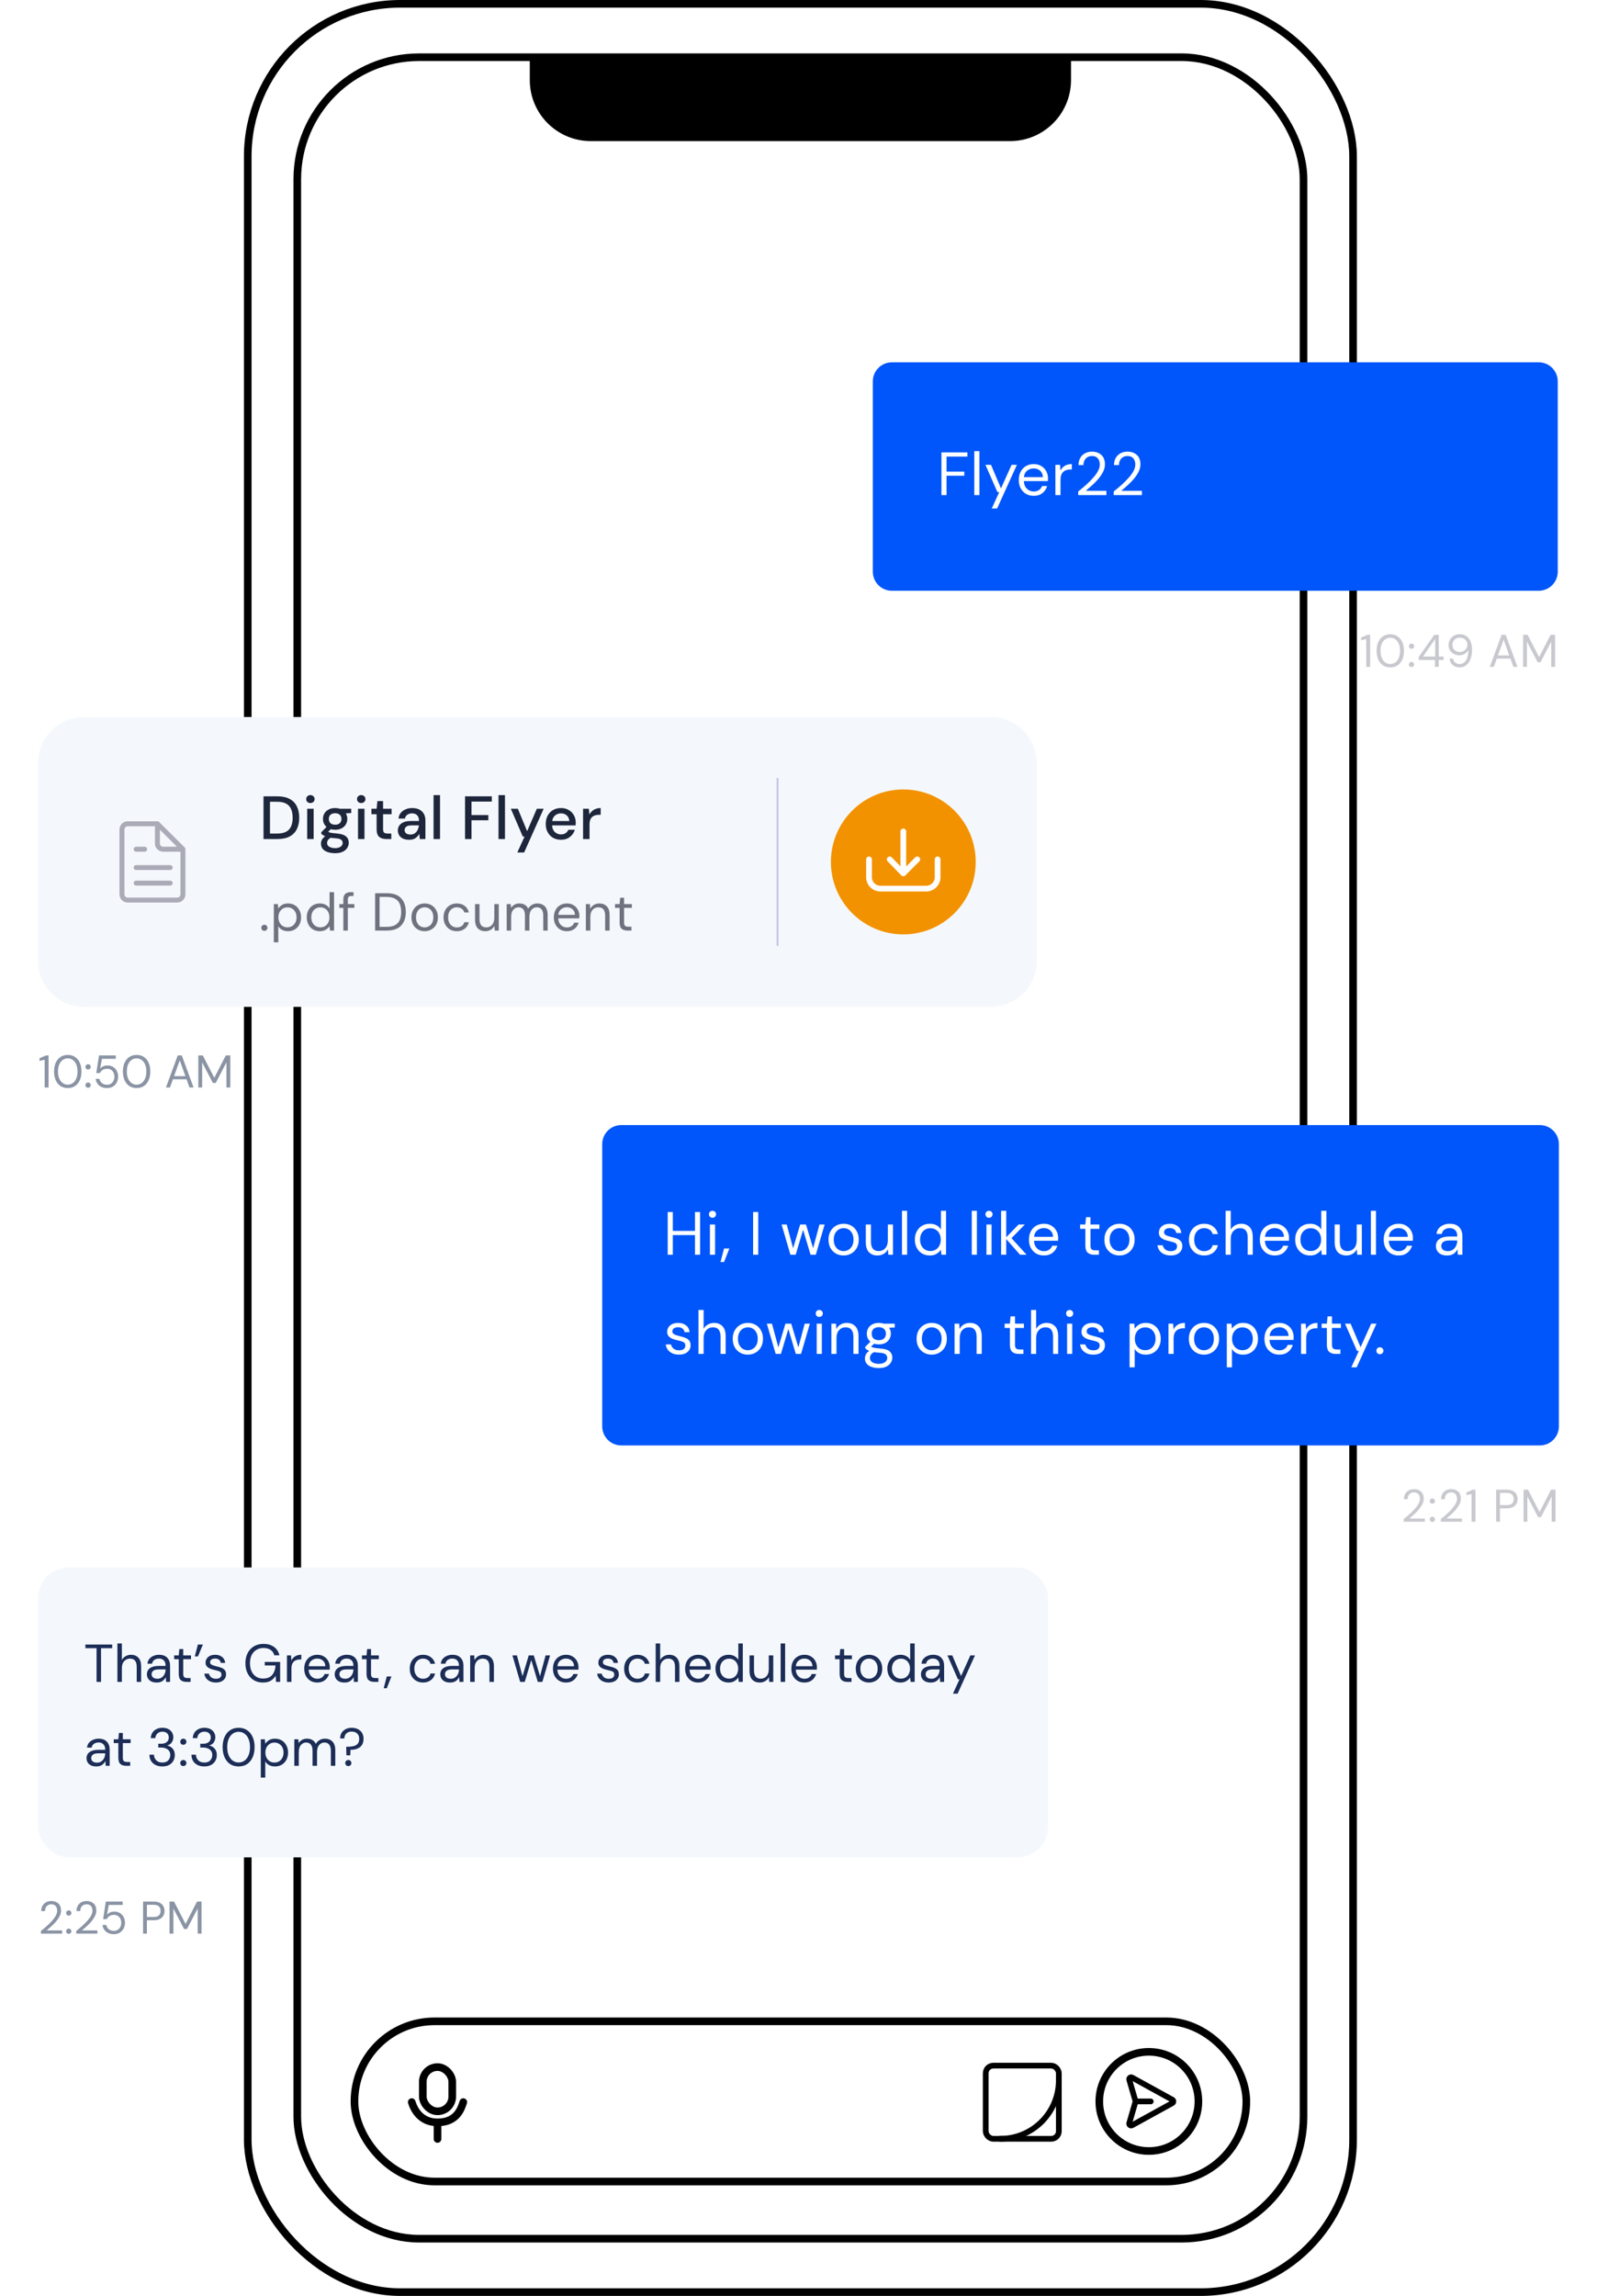
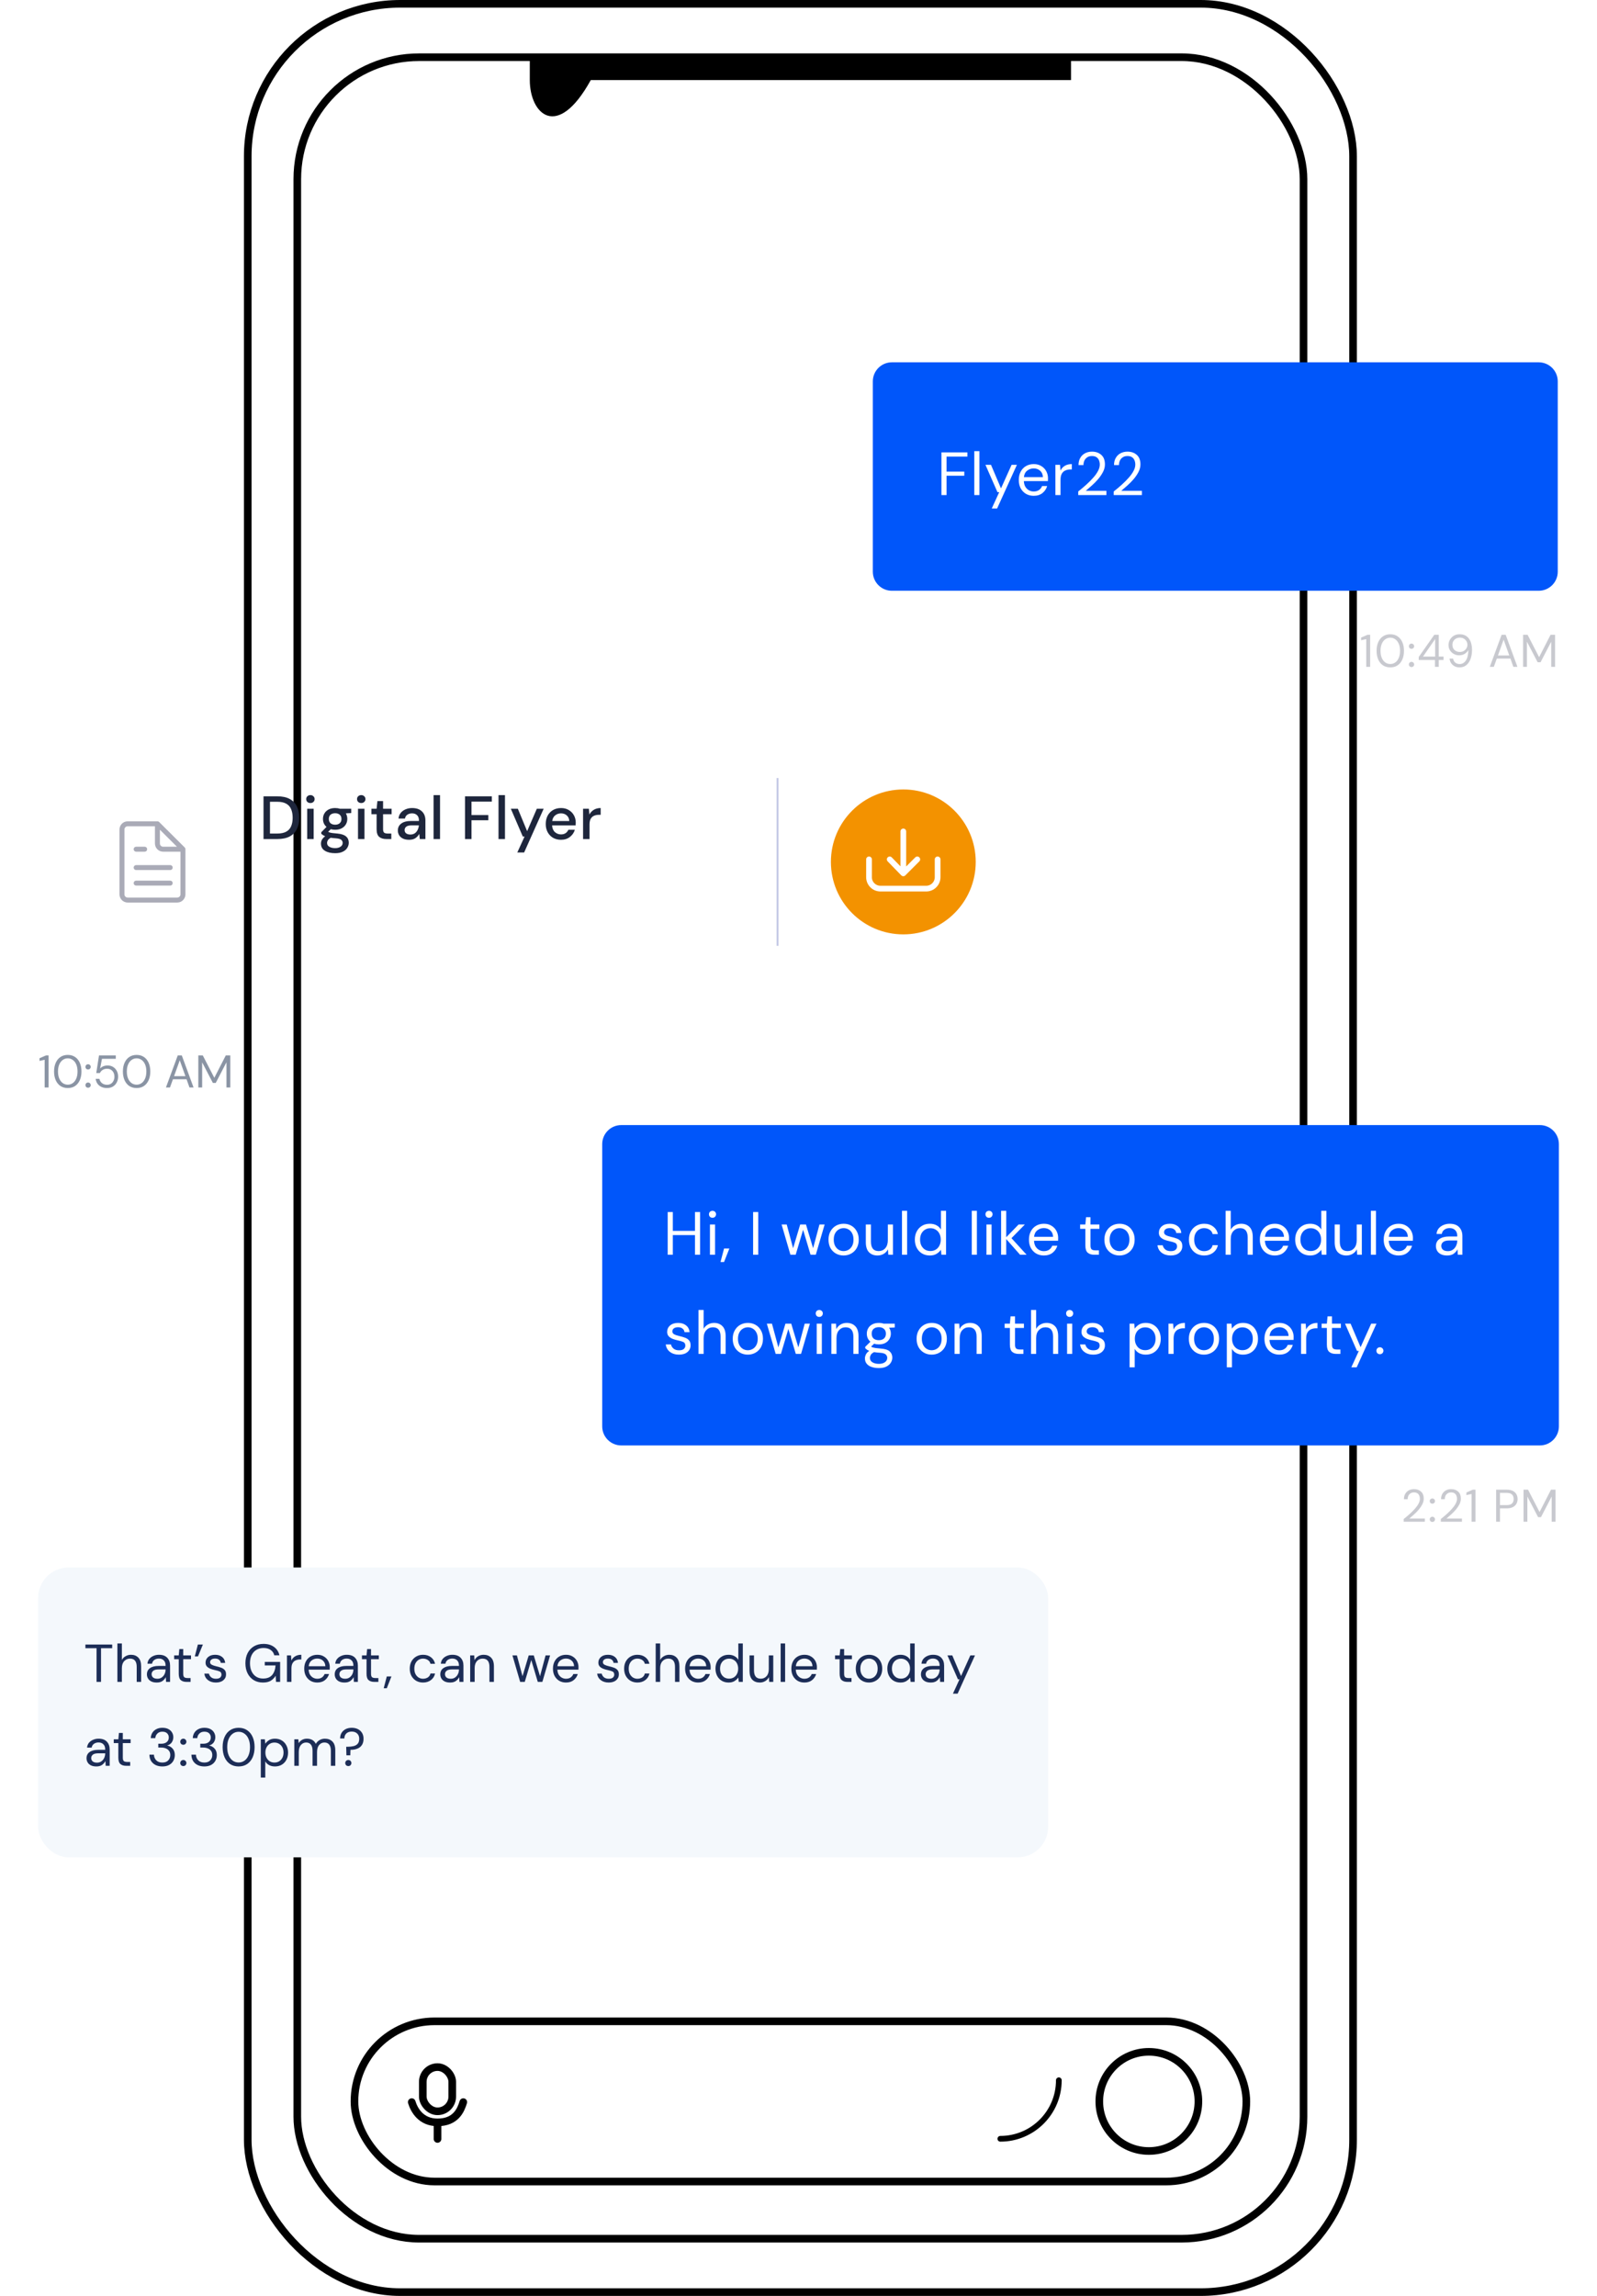
<svg xmlns="http://www.w3.org/2000/svg" width="419" height="602" viewBox="0 0 419 602" fill="none">
  <rect x="65" y="1" width="290" height="600" rx="40" stroke="black" stroke-width="2" />
  <rect x="78" y="15" width="264" height="572" rx="32" stroke="black" stroke-width="2" />
  <rect x="93" y="530" width="234" height="42" rx="21" stroke="black" stroke-width="2" />
  <circle cx="301.421" cy="551" r="13" stroke="black" stroke-width="2" />
-   <path d="M297.938 550.998L296.285 545.316C296.16 544.888 296.615 544.524 297.006 544.738L307.591 550.56C307.936 550.75 307.936 551.247 307.591 551.436L297.006 557.258C296.615 557.473 296.16 557.108 296.285 556.681L297.938 550.998ZM297.938 550.998H301.919" stroke="black" stroke-width="1.5" stroke-linecap="round" />
-   <rect x="258.618" y="541.619" width="19.184" height="19.184" rx="2" stroke="black" stroke-width="1.5" stroke-linecap="round" stroke-linejoin="round" />
  <path d="M262.455 560.799V560.799C270.931 560.799 277.803 553.927 277.803 545.451V545.451" stroke="black" stroke-width="1.5" stroke-linecap="round" stroke-linejoin="round" />
  <path d="M108.026 551.18C108.67 553.273 110.442 556.494 114.789 556.494M114.789 556.494C119.62 556.494 120.909 553.273 121.553 551.18M114.789 556.494V560.842" stroke="black" stroke-width="2" stroke-linecap="round" />
  <rect x="110.925" y="542" width="7.73" height="11.594" rx="3.865" stroke="black" stroke-width="2" />
-   <path d="M139 14.998H281V20.998C281 29.835 273.837 36.998 265 36.998H155C146.163 36.998 139 29.835 139 20.998V14.998Z" fill="black" />
+   <path d="M139 14.998H281V20.998H155C146.163 36.998 139 29.835 139 20.998V14.998Z" fill="black" />
  <g filter="url(#filter0_d)">
    <path d="M358.46 174.848V167.576L357.104 167.876V167.18L358.796 166.448H359.48V174.848H358.46ZM364.769 174.992C364.025 174.992 363.381 174.812 362.837 174.452C362.301 174.084 361.889 173.576 361.601 172.928C361.313 172.272 361.169 171.512 361.169 170.648C361.169 169.784 361.313 169.028 361.601 168.38C361.889 167.724 362.301 167.216 362.837 166.856C363.381 166.488 364.025 166.304 364.769 166.304C365.513 166.304 366.153 166.488 366.689 166.856C367.225 167.216 367.637 167.724 367.925 168.38C368.213 169.028 368.357 169.784 368.357 170.648C368.357 171.512 368.213 172.272 367.925 172.928C367.637 173.576 367.225 174.084 366.689 174.452C366.153 174.812 365.513 174.992 364.769 174.992ZM364.769 174.104C365.257 174.104 365.693 173.968 366.077 173.696C366.469 173.416 366.773 173.02 366.989 172.508C367.213 171.988 367.325 171.368 367.325 170.648C367.325 169.928 367.213 169.312 366.989 168.8C366.773 168.288 366.469 167.896 366.077 167.624C365.693 167.344 365.257 167.204 364.769 167.204C364.273 167.204 363.833 167.344 363.449 167.624C363.065 167.896 362.761 168.288 362.537 168.8C362.313 169.312 362.201 169.928 362.201 170.648C362.201 171.368 362.313 171.988 362.537 172.508C362.761 173.02 363.065 173.416 363.449 173.696C363.833 173.968 364.273 174.104 364.769 174.104ZM370.342 174.908C370.142 174.908 369.974 174.844 369.838 174.716C369.71 174.58 369.646 174.416 369.646 174.224C369.646 174.032 369.71 173.872 369.838 173.744C369.974 173.608 370.142 173.54 370.342 173.54C370.534 173.54 370.694 173.608 370.822 173.744C370.958 173.872 371.026 174.032 371.026 174.224C371.026 174.416 370.958 174.58 370.822 174.716C370.694 174.844 370.534 174.908 370.342 174.908ZM370.342 170.12C370.142 170.12 369.974 170.056 369.838 169.928C369.71 169.792 369.646 169.628 369.646 169.436C369.646 169.244 369.71 169.084 369.838 168.956C369.974 168.82 370.142 168.752 370.342 168.752C370.534 168.752 370.694 168.82 370.822 168.956C370.958 169.084 371.026 169.244 371.026 169.436C371.026 169.628 370.958 169.792 370.822 169.928C370.694 170.056 370.534 170.12 370.342 170.12ZM376.488 174.848V173.048H372.228V172.268L376.308 166.448H377.484V172.16H378.732V173.048H377.484V174.848H376.488ZM373.344 172.16H376.536V167.564L373.344 172.16ZM382.962 174.992C382.434 174.992 381.982 174.888 381.606 174.68C381.23 174.472 380.93 174.196 380.706 173.852C380.49 173.5 380.358 173.112 380.31 172.688H381.246C381.326 173.144 381.518 173.496 381.822 173.744C382.126 173.992 382.51 174.116 382.974 174.116C383.614 174.116 384.146 173.82 384.57 173.228C384.994 172.628 385.222 171.696 385.254 170.432C385.062 170.808 384.754 171.136 384.33 171.416C383.914 171.688 383.41 171.824 382.818 171.824C382.346 171.824 381.898 171.712 381.474 171.488C381.05 171.264 380.706 170.952 380.442 170.552C380.178 170.144 380.046 169.668 380.046 169.124C380.046 168.652 380.162 168.2 380.394 167.768C380.634 167.336 380.97 166.984 381.402 166.712C381.834 166.44 382.35 166.304 382.95 166.304C383.558 166.304 384.07 166.42 384.486 166.652C384.902 166.876 385.234 167.18 385.482 167.564C385.738 167.948 385.922 168.38 386.034 168.86C386.154 169.332 386.214 169.816 386.214 170.312C386.214 171.24 386.086 172.056 385.83 172.76C385.574 173.456 385.202 174.004 384.714 174.404C384.234 174.796 383.65 174.992 382.962 174.992ZM383.022 170.948C383.398 170.948 383.734 170.864 384.03 170.696C384.326 170.52 384.562 170.288 384.738 170C384.914 169.712 385.002 169.4 385.002 169.064C385.002 168.704 384.914 168.384 384.738 168.104C384.562 167.816 384.326 167.592 384.03 167.432C383.734 167.272 383.398 167.192 383.022 167.192C382.646 167.192 382.31 167.272 382.014 167.432C381.718 167.592 381.486 167.816 381.318 168.104C381.15 168.384 381.066 168.708 381.066 169.076C381.066 169.644 381.25 170.1 381.618 170.444C381.994 170.78 382.462 170.948 383.022 170.948ZM390.876 174.848L393.972 166.448H395.04L398.124 174.848H397.056L396.288 172.688H392.712L391.932 174.848H390.876ZM393.012 171.872H395.988L394.5 167.72L393.012 171.872ZM399.613 174.848V166.448H400.789L403.813 172.304L406.813 166.448H408.001V174.848H406.993V168.248L404.185 173.648H403.429L400.621 168.26V174.848H399.613Z" fill="#C8C9CF" />
    <path d="M408.704 100C408.704 97.239 406.466 95 403.704 95H234C231.239 95 229 97.239 229 100V149.901C229 152.663 231.239 154.901 234 154.901H403.704C406.466 154.901 408.704 152.663 408.704 149.901V100Z" fill="#0056FA" />
    <path d="M246.998 129.814V118.614H253.814V119.718H248.342V123.654H252.998V124.742H248.342V129.814H246.998ZM255.625 129.814V118.294H256.969V129.814H255.625ZM260.196 133.334L262.164 129.046H261.7L258.548 121.878H260.004L262.628 128.054L265.412 121.878H266.804L261.604 133.334H260.196ZM271.201 130.006C270.443 130.006 269.771 129.836 269.185 129.494C268.598 129.142 268.134 128.657 267.793 128.038C267.462 127.42 267.297 126.689 267.297 125.846C267.297 125.014 267.462 124.289 267.793 123.67C268.123 123.041 268.582 122.556 269.169 122.214C269.766 121.862 270.454 121.686 271.233 121.686C272.001 121.686 272.662 121.862 273.217 122.214C273.782 122.556 274.214 123.009 274.513 123.574C274.811 124.14 274.961 124.748 274.961 125.398C274.961 125.516 274.955 125.633 274.945 125.75C274.945 125.868 274.945 126.001 274.945 126.15H268.625C268.657 126.758 268.795 127.265 269.041 127.67C269.297 128.065 269.611 128.364 269.985 128.566C270.369 128.769 270.774 128.87 271.201 128.87C271.755 128.87 272.219 128.742 272.593 128.486C272.966 128.23 273.238 127.884 273.409 127.446H274.737C274.523 128.182 274.113 128.796 273.505 129.286C272.907 129.766 272.139 130.006 271.201 130.006ZM271.201 122.822C270.561 122.822 269.99 123.02 269.489 123.414C268.998 123.798 268.715 124.364 268.641 125.11H273.633C273.601 124.396 273.355 123.836 272.897 123.43C272.438 123.025 271.873 122.822 271.201 122.822ZM276.902 129.814V121.878H278.118L278.23 123.398C278.476 122.876 278.849 122.46 279.35 122.15C279.852 121.841 280.47 121.686 281.206 121.686V123.094H280.838C280.369 123.094 279.937 123.18 279.542 123.35C279.148 123.51 278.833 123.788 278.598 124.182C278.364 124.577 278.246 125.121 278.246 125.814V129.814H276.902ZM282.888 129.814V128.87C283.645 128.273 284.36 127.67 285.032 127.062C285.715 126.444 286.317 125.836 286.84 125.238C287.373 124.641 287.789 124.054 288.088 123.478C288.397 122.902 288.552 122.348 288.552 121.814C288.552 121.42 288.483 121.052 288.344 120.71C288.216 120.369 288.003 120.097 287.704 119.894C287.405 119.681 287 119.574 286.488 119.574C285.997 119.574 285.587 119.686 285.256 119.91C284.925 120.124 284.675 120.412 284.504 120.774C284.344 121.137 284.264 121.526 284.264 121.942H282.968C282.968 121.206 283.123 120.577 283.432 120.054C283.741 119.521 284.163 119.116 284.696 118.838C285.229 118.561 285.832 118.422 286.504 118.422C287.496 118.422 288.307 118.705 288.936 119.27C289.576 119.825 289.896 120.657 289.896 121.766C289.896 122.428 289.731 123.084 289.4 123.734C289.069 124.374 288.648 124.998 288.136 125.606C287.624 126.204 287.075 126.764 286.488 127.286C285.912 127.809 285.373 128.278 284.872 128.694H290.28V129.814H282.888ZM292.204 129.814V128.87C292.962 128.273 293.676 127.67 294.348 127.062C295.031 126.444 295.634 125.836 296.156 125.238C296.69 124.641 297.106 124.054 297.404 123.478C297.714 122.902 297.868 122.348 297.868 121.814C297.868 121.42 297.799 121.052 297.66 120.71C297.532 120.369 297.319 120.097 297.02 119.894C296.722 119.681 296.316 119.574 295.804 119.574C295.314 119.574 294.903 119.686 294.572 119.91C294.242 120.124 293.991 120.412 293.82 120.774C293.66 121.137 293.58 121.526 293.58 121.942H292.284C292.284 121.206 292.439 120.577 292.748 120.054C293.058 119.521 293.479 119.116 294.012 118.838C294.546 118.561 295.148 118.422 295.82 118.422C296.812 118.422 297.623 118.705 298.252 119.27C298.892 119.825 299.212 120.657 299.212 121.766C299.212 122.428 299.047 123.084 298.716 123.734C298.386 124.374 297.964 124.998 297.452 125.606C296.94 126.204 296.391 126.764 295.804 127.286C295.228 127.809 294.69 128.278 294.188 128.694H299.596V129.814H292.204Z" fill="white" />
    <path d="M368.285 399V398.292C368.853 397.844 369.389 397.392 369.893 396.936C370.405 396.472 370.857 396.016 371.249 395.568C371.649 395.12 371.961 394.68 372.185 394.248C372.417 393.816 372.533 393.4 372.533 393C372.533 392.704 372.481 392.428 372.377 392.172C372.281 391.916 372.121 391.712 371.897 391.56C371.673 391.4 371.369 391.32 370.985 391.32C370.617 391.32 370.309 391.404 370.061 391.572C369.813 391.732 369.625 391.948 369.497 392.22C369.377 392.492 369.317 392.784 369.317 393.096H368.345C368.345 392.544 368.461 392.072 368.693 391.68C368.925 391.28 369.241 390.976 369.641 390.768C370.041 390.56 370.493 390.456 370.997 390.456C371.741 390.456 372.349 390.668 372.821 391.092C373.301 391.508 373.541 392.132 373.541 392.964C373.541 393.46 373.417 393.952 373.169 394.44C372.921 394.92 372.605 395.388 372.221 395.844C371.837 396.292 371.425 396.712 370.985 397.104C370.553 397.496 370.149 397.848 369.773 398.16H373.829V399H368.285ZM375.812 399.06C375.612 399.06 375.444 398.996 375.308 398.868C375.18 398.732 375.116 398.568 375.116 398.376C375.116 398.184 375.18 398.024 375.308 397.896C375.444 397.76 375.612 397.692 375.812 397.692C376.004 397.692 376.164 397.76 376.292 397.896C376.428 398.024 376.496 398.184 376.496 398.376C376.496 398.568 376.428 398.732 376.292 398.868C376.164 398.996 376.004 399.06 375.812 399.06ZM375.812 394.272C375.612 394.272 375.444 394.208 375.308 394.08C375.18 393.944 375.116 393.78 375.116 393.588C375.116 393.396 375.18 393.236 375.308 393.108C375.444 392.972 375.612 392.904 375.812 392.904C376.004 392.904 376.164 392.972 376.292 393.108C376.428 393.236 376.496 393.396 376.496 393.588C376.496 393.78 376.428 393.944 376.292 394.08C376.164 394.208 376.004 394.272 375.812 394.272ZM378.023 399V398.292C378.591 397.844 379.127 397.392 379.631 396.936C380.143 396.472 380.595 396.016 380.987 395.568C381.387 395.12 381.699 394.68 381.923 394.248C382.155 393.816 382.271 393.4 382.271 393C382.271 392.704 382.219 392.428 382.115 392.172C382.019 391.916 381.859 391.712 381.635 391.56C381.411 391.4 381.107 391.32 380.723 391.32C380.355 391.32 380.047 391.404 379.799 391.572C379.551 391.732 379.363 391.948 379.235 392.22C379.115 392.492 379.055 392.784 379.055 393.096H378.083C378.083 392.544 378.199 392.072 378.431 391.68C378.663 391.28 378.979 390.976 379.379 390.768C379.779 390.56 380.231 390.456 380.735 390.456C381.479 390.456 382.087 390.668 382.559 391.092C383.039 391.508 383.279 392.132 383.279 392.964C383.279 393.46 383.155 393.952 382.907 394.44C382.659 394.92 382.343 395.388 381.959 395.844C381.575 396.292 381.163 396.712 380.723 397.104C380.291 397.496 379.887 397.848 379.511 398.16H383.567V399H378.023ZM386.09 399V391.728L384.734 392.028V391.332L386.426 390.6H387.11V399H386.09ZM392.539 399V390.6H395.299C395.955 390.6 396.495 390.708 396.919 390.924C397.343 391.14 397.655 391.432 397.855 391.8C398.063 392.168 398.167 392.584 398.167 393.048C398.167 393.504 398.067 393.916 397.867 394.284C397.667 394.652 397.355 394.948 396.931 395.172C396.507 395.388 395.963 395.496 395.299 395.496H393.547V399H392.539ZM393.547 394.644H395.275C395.947 394.644 396.423 394.504 396.703 394.224C396.991 393.936 397.135 393.544 397.135 393.048C397.135 392.544 396.991 392.152 396.703 391.872C396.423 391.584 395.947 391.44 395.275 391.44H393.547V394.644ZM399.728 399V390.6H400.904L403.928 396.456L406.928 390.6H408.116V399H407.108V392.4L404.3 397.8H403.544L400.736 392.412V399H399.728Z" fill="#C8C9CF" />
    <path d="M409 300C409 297.239 406.761 295 404 295H163C160.239 295 158 297.239 158 300V374C158 376.761 160.239 379 163 379H404C406.761 379 409 376.761 409 374V300Z" fill="#0056FA" />
    <path d="M175.184 329V317.8H176.528V322.744H182.336V317.8H183.68V329H182.336V323.848H176.528V329H175.184ZM186.939 319.304C186.673 319.304 186.449 319.219 186.267 319.048C186.097 318.867 186.011 318.643 186.011 318.376C186.011 318.12 186.097 317.907 186.267 317.736C186.449 317.565 186.673 317.48 186.939 317.48C187.195 317.48 187.414 317.565 187.595 317.736C187.777 317.907 187.867 318.12 187.867 318.376C187.867 318.643 187.777 318.867 187.595 319.048C187.414 319.219 187.195 319.304 186.939 319.304ZM186.267 329V321.064H187.611V329H186.267ZM189.039 330.904L189.967 327.368H191.359L189.967 330.904H189.039ZM197.59 329V317.8H198.934V329H197.59ZM207.383 329L205.063 321.064H206.407L208.087 327.288L209.943 321.064H211.463L213.335 327.288L214.999 321.064H216.359L214.039 329H212.663L210.711 322.456L208.759 329H207.383ZM221.324 329.192C220.578 329.192 219.906 329.021 219.308 328.68C218.711 328.339 218.236 327.859 217.884 327.24C217.543 326.611 217.372 325.875 217.372 325.032C217.372 324.189 217.548 323.459 217.9 322.84C218.252 322.211 218.727 321.725 219.324 321.384C219.932 321.043 220.61 320.872 221.356 320.872C222.103 320.872 222.775 321.043 223.372 321.384C223.97 321.725 224.439 322.211 224.78 322.84C225.132 323.459 225.308 324.189 225.308 325.032C225.308 325.875 225.132 326.611 224.78 327.24C224.428 327.859 223.948 328.339 223.34 328.68C222.743 329.021 222.071 329.192 221.324 329.192ZM221.324 328.04C221.783 328.04 222.21 327.928 222.604 327.704C222.999 327.48 223.319 327.144 223.564 326.696C223.81 326.248 223.932 325.693 223.932 325.032C223.932 324.371 223.81 323.816 223.564 323.368C223.33 322.92 223.015 322.584 222.62 322.36C222.226 322.136 221.804 322.024 221.356 322.024C220.898 322.024 220.471 322.136 220.076 322.36C219.682 322.584 219.362 322.92 219.116 323.368C218.871 323.816 218.748 324.371 218.748 325.032C218.748 325.693 218.871 326.248 219.116 326.696C219.362 327.144 219.676 327.48 220.06 327.704C220.455 327.928 220.876 328.04 221.324 328.04ZM230.233 329.192C229.294 329.192 228.548 328.909 227.993 328.344C227.438 327.768 227.161 326.888 227.161 325.704V321.064H228.505V325.56C228.505 327.213 229.182 328.04 230.537 328.04C231.23 328.04 231.801 327.795 232.249 327.304C232.708 326.803 232.937 326.093 232.937 325.176V321.064H234.281V329H233.065L232.969 327.576C232.724 328.077 232.356 328.472 231.865 328.76C231.385 329.048 230.841 329.192 230.233 329.192ZM236.653 329V317.48H237.997V329H236.653ZM243.96 329.192C243.171 329.192 242.478 329.011 241.88 328.648C241.294 328.285 240.835 327.789 240.504 327.16C240.184 326.531 240.024 325.816 240.024 325.016C240.024 324.216 240.19 323.507 240.52 322.888C240.851 322.259 241.31 321.768 241.896 321.416C242.483 321.053 243.176 320.872 243.976 320.872C244.627 320.872 245.203 321.005 245.704 321.272C246.206 321.539 246.595 321.912 246.872 322.392V317.48H248.216V329H247L246.872 327.688C246.616 328.072 246.248 328.419 245.768 328.728C245.288 329.037 244.686 329.192 243.96 329.192ZM244.104 328.024C244.638 328.024 245.107 327.901 245.512 327.656C245.928 327.4 246.248 327.048 246.472 326.6C246.707 326.152 246.824 325.629 246.824 325.032C246.824 324.435 246.707 323.912 246.472 323.464C246.248 323.016 245.928 322.669 245.512 322.424C245.107 322.168 244.638 322.04 244.104 322.04C243.582 322.04 243.112 322.168 242.696 322.424C242.291 322.669 241.971 323.016 241.736 323.464C241.512 323.912 241.4 324.435 241.4 325.032C241.4 325.629 241.512 326.152 241.736 326.6C241.971 327.048 242.291 327.4 242.696 327.656C243.112 327.901 243.582 328.024 244.104 328.024ZM254.961 329V317.48H256.305V329H254.961ZM259.484 319.304C259.218 319.304 258.994 319.219 258.812 319.048C258.642 318.867 258.556 318.643 258.556 318.376C258.556 318.12 258.642 317.907 258.812 317.736C258.994 317.565 259.218 317.48 259.484 317.48C259.74 317.48 259.959 317.565 260.14 317.736C260.322 317.907 260.412 318.12 260.412 318.376C260.412 318.643 260.322 318.867 260.14 319.048C259.959 319.219 259.74 319.304 259.484 319.304ZM258.812 329V321.064H260.156V329H258.812ZM262.656 329V317.48H264V324.408L267.248 321.064H268.896L265.376 324.648L269.344 329H267.632L264 324.888V329H262.656ZM273.869 329.192C273.112 329.192 272.44 329.021 271.853 328.68C271.266 328.328 270.802 327.843 270.461 327.224C270.13 326.605 269.965 325.875 269.965 325.032C269.965 324.2 270.13 323.475 270.461 322.856C270.792 322.227 271.25 321.741 271.837 321.4C272.434 321.048 273.122 320.872 273.901 320.872C274.669 320.872 275.33 321.048 275.885 321.4C276.45 321.741 276.882 322.195 277.181 322.76C277.48 323.325 277.629 323.933 277.629 324.584C277.629 324.701 277.624 324.819 277.613 324.936C277.613 325.053 277.613 325.187 277.613 325.336H271.293C271.325 325.944 271.464 326.451 271.709 326.856C271.965 327.251 272.28 327.549 272.653 327.752C273.037 327.955 273.442 328.056 273.869 328.056C274.424 328.056 274.888 327.928 275.261 327.672C275.634 327.416 275.906 327.069 276.077 326.632H277.405C277.192 327.368 276.781 327.981 276.173 328.472C275.576 328.952 274.808 329.192 273.869 329.192ZM273.869 322.008C273.229 322.008 272.658 322.205 272.157 322.6C271.666 322.984 271.384 323.549 271.309 324.296H276.301C276.269 323.581 276.024 323.021 275.565 322.616C275.106 322.211 274.541 322.008 273.869 322.008ZM287.101 329C286.375 329 285.805 328.824 285.389 328.472C284.973 328.12 284.765 327.485 284.765 326.568V322.2H283.389V321.064H284.765L284.941 319.16H286.109V321.064H288.445V322.2H286.109V326.568C286.109 327.069 286.21 327.411 286.413 327.592C286.615 327.763 286.973 327.848 287.485 327.848H288.317V329H287.101ZM293.709 329.192C292.963 329.192 292.291 329.021 291.693 328.68C291.096 328.339 290.621 327.859 290.269 327.24C289.928 326.611 289.757 325.875 289.757 325.032C289.757 324.189 289.933 323.459 290.285 322.84C290.637 322.211 291.112 321.725 291.709 321.384C292.317 321.043 292.995 320.872 293.741 320.872C294.488 320.872 295.16 321.043 295.757 321.384C296.355 321.725 296.824 322.211 297.165 322.84C297.517 323.459 297.693 324.189 297.693 325.032C297.693 325.875 297.517 326.611 297.165 327.24C296.813 327.859 296.333 328.339 295.725 328.68C295.128 329.021 294.456 329.192 293.709 329.192ZM293.709 328.04C294.168 328.04 294.595 327.928 294.989 327.704C295.384 327.48 295.704 327.144 295.949 326.696C296.195 326.248 296.317 325.693 296.317 325.032C296.317 324.371 296.195 323.816 295.949 323.368C295.715 322.92 295.4 322.584 295.005 322.36C294.611 322.136 294.189 322.024 293.741 322.024C293.283 322.024 292.856 322.136 292.461 322.36C292.067 322.584 291.747 322.92 291.501 323.368C291.256 323.816 291.133 324.371 291.133 325.032C291.133 325.693 291.256 326.248 291.501 326.696C291.747 327.144 292.061 327.48 292.445 327.704C292.84 327.928 293.261 328.04 293.709 328.04ZM307.156 329.192C306.207 329.192 305.418 328.952 304.788 328.472C304.159 327.992 303.791 327.341 303.684 326.52H305.06C305.146 326.936 305.364 327.299 305.716 327.608C306.079 327.907 306.564 328.056 307.172 328.056C307.738 328.056 308.154 327.939 308.42 327.704C308.687 327.459 308.82 327.171 308.82 326.84C308.82 326.36 308.644 326.04 308.292 325.88C307.951 325.72 307.466 325.576 306.836 325.448C306.41 325.363 305.983 325.24 305.556 325.08C305.13 324.92 304.772 324.696 304.484 324.408C304.196 324.109 304.052 323.72 304.052 323.24C304.052 322.547 304.308 321.981 304.82 321.544C305.343 321.096 306.047 320.872 306.932 320.872C307.775 320.872 308.463 321.085 308.996 321.512C309.54 321.928 309.855 322.525 309.94 323.304H308.612C308.559 322.899 308.383 322.584 308.084 322.36C307.796 322.125 307.407 322.008 306.916 322.008C306.436 322.008 306.063 322.109 305.796 322.312C305.54 322.515 305.412 322.781 305.412 323.112C305.412 323.432 305.578 323.683 305.908 323.864C306.25 324.045 306.708 324.2 307.284 324.328C307.775 324.435 308.239 324.568 308.676 324.728C309.124 324.877 309.487 325.107 309.764 325.416C310.052 325.715 310.196 326.152 310.196 326.728C310.207 327.443 309.935 328.035 309.38 328.504C308.836 328.963 308.095 329.192 307.156 329.192ZM315.925 329.192C315.167 329.192 314.485 329.021 313.877 328.68C313.279 328.328 312.805 327.843 312.453 327.224C312.111 326.595 311.941 325.864 311.941 325.032C311.941 324.2 312.111 323.475 312.453 322.856C312.805 322.227 313.279 321.741 313.877 321.4C314.485 321.048 315.167 320.872 315.925 320.872C316.863 320.872 317.653 321.117 318.293 321.608C318.943 322.099 319.354 322.755 319.525 323.576H318.149C318.042 323.085 317.781 322.707 317.365 322.44C316.949 322.163 316.463 322.024 315.909 322.024C315.461 322.024 315.039 322.136 314.645 322.36C314.25 322.584 313.93 322.92 313.685 323.368C313.439 323.816 313.317 324.371 313.317 325.032C313.317 325.693 313.439 326.248 313.685 326.696C313.93 327.144 314.25 327.485 314.645 327.72C315.039 327.944 315.461 328.056 315.909 328.056C316.463 328.056 316.949 327.923 317.365 327.656C317.781 327.379 318.042 326.989 318.149 326.488H319.525C319.365 327.288 318.959 327.939 318.309 328.44C317.658 328.941 316.863 329.192 315.925 329.192ZM321.562 329V317.48H322.906V322.424C323.172 321.933 323.551 321.555 324.042 321.288C324.532 321.011 325.066 320.872 325.642 320.872C326.559 320.872 327.295 321.16 327.85 321.736C328.404 322.301 328.682 323.176 328.682 324.36V329H327.354V324.504C327.354 322.851 326.687 322.024 325.354 322.024C324.66 322.024 324.079 322.275 323.61 322.776C323.14 323.267 322.906 323.971 322.906 324.888V329H321.562ZM334.446 329.192C333.688 329.192 333.016 329.021 332.43 328.68C331.843 328.328 331.379 327.843 331.038 327.224C330.707 326.605 330.542 325.875 330.542 325.032C330.542 324.2 330.707 323.475 331.038 322.856C331.368 322.227 331.827 321.741 332.414 321.4C333.011 321.048 333.699 320.872 334.478 320.872C335.246 320.872 335.907 321.048 336.462 321.4C337.027 321.741 337.459 322.195 337.758 322.76C338.056 323.325 338.206 323.933 338.206 324.584C338.206 324.701 338.2 324.819 338.19 324.936C338.19 325.053 338.19 325.187 338.19 325.336H331.87C331.902 325.944 332.04 326.451 332.286 326.856C332.542 327.251 332.856 327.549 333.23 327.752C333.614 327.955 334.019 328.056 334.446 328.056C335 328.056 335.464 327.928 335.838 327.672C336.211 327.416 336.483 327.069 336.654 326.632H337.982C337.768 327.368 337.358 327.981 336.75 328.472C336.152 328.952 335.384 329.192 334.446 329.192ZM334.446 322.008C333.806 322.008 333.235 322.205 332.734 322.6C332.243 322.984 331.96 323.549 331.886 324.296H336.878C336.846 323.581 336.6 323.021 336.142 322.616C335.683 322.211 335.118 322.008 334.446 322.008ZM343.747 329.192C342.958 329.192 342.264 329.011 341.667 328.648C341.08 328.285 340.622 327.789 340.291 327.16C339.971 326.531 339.811 325.816 339.811 325.016C339.811 324.216 339.976 323.507 340.307 322.888C340.638 322.259 341.096 321.768 341.683 321.416C342.27 321.053 342.963 320.872 343.763 320.872C344.414 320.872 344.99 321.005 345.491 321.272C345.992 321.539 346.382 321.912 346.659 322.392V317.48H348.003V329H346.787L346.659 327.688C346.403 328.072 346.035 328.419 345.555 328.728C345.075 329.037 344.472 329.192 343.747 329.192ZM343.891 328.024C344.424 328.024 344.894 327.901 345.299 327.656C345.715 327.4 346.035 327.048 346.259 326.6C346.494 326.152 346.611 325.629 346.611 325.032C346.611 324.435 346.494 323.912 346.259 323.464C346.035 323.016 345.715 322.669 345.299 322.424C344.894 322.168 344.424 322.04 343.891 322.04C343.368 322.04 342.899 322.168 342.483 322.424C342.078 322.669 341.758 323.016 341.523 323.464C341.299 323.912 341.187 324.435 341.187 325.032C341.187 325.629 341.299 326.152 341.523 326.6C341.758 327.048 342.078 327.4 342.483 327.656C342.899 327.901 343.368 328.024 343.891 328.024ZM353.25 329.192C352.311 329.192 351.565 328.909 351.01 328.344C350.455 327.768 350.178 326.888 350.178 325.704V321.064H351.522V325.56C351.522 327.213 352.199 328.04 353.554 328.04C354.247 328.04 354.818 327.795 355.266 327.304C355.725 326.803 355.954 326.093 355.954 325.176V321.064H357.298V329H356.082L355.986 327.576C355.741 328.077 355.373 328.472 354.882 328.76C354.402 329.048 353.858 329.192 353.25 329.192ZM359.67 329V317.48H361.014V329H359.67ZM366.945 329.192C366.188 329.192 365.516 329.021 364.929 328.68C364.342 328.328 363.878 327.843 363.537 327.224C363.206 326.605 363.041 325.875 363.041 325.032C363.041 324.2 363.206 323.475 363.537 322.856C363.868 322.227 364.326 321.741 364.913 321.4C365.51 321.048 366.198 320.872 366.977 320.872C367.745 320.872 368.406 321.048 368.961 321.4C369.526 321.741 369.958 322.195 370.257 322.76C370.556 323.325 370.705 323.933 370.705 324.584C370.705 324.701 370.7 324.819 370.689 324.936C370.689 325.053 370.689 325.187 370.689 325.336H364.369C364.401 325.944 364.54 326.451 364.785 326.856C365.041 327.251 365.356 327.549 365.729 327.752C366.113 327.955 366.518 328.056 366.945 328.056C367.5 328.056 367.964 327.928 368.337 327.672C368.71 327.416 368.982 327.069 369.153 326.632H370.481C370.268 327.368 369.857 327.981 369.249 328.472C368.652 328.952 367.884 329.192 366.945 329.192ZM366.945 322.008C366.305 322.008 365.734 322.205 365.233 322.6C364.742 322.984 364.46 323.549 364.385 324.296H369.377C369.345 323.581 369.1 323.021 368.641 322.616C368.182 322.211 367.617 322.008 366.945 322.008ZM379.681 329.192C379.02 329.192 378.47 329.08 378.033 328.856C377.596 328.632 377.27 328.333 377.057 327.96C376.844 327.587 376.737 327.181 376.737 326.744C376.737 325.933 377.046 325.309 377.665 324.872C378.284 324.435 379.126 324.216 380.193 324.216H382.337V324.12C382.337 323.427 382.156 322.904 381.793 322.552C381.43 322.189 380.945 322.008 380.337 322.008C379.814 322.008 379.361 322.141 378.977 322.408C378.604 322.664 378.369 323.043 378.273 323.544H376.897C376.95 322.968 377.142 322.483 377.473 322.088C377.814 321.693 378.236 321.395 378.737 321.192C379.238 320.979 379.772 320.872 380.337 320.872C381.446 320.872 382.278 321.171 382.833 321.768C383.398 322.355 383.681 323.139 383.681 324.12V329H382.481L382.401 327.576C382.177 328.024 381.846 328.408 381.409 328.728C380.982 329.037 380.406 329.192 379.681 329.192ZM379.889 328.056C380.401 328.056 380.838 327.923 381.201 327.656C381.574 327.389 381.857 327.043 382.049 326.616C382.241 326.189 382.337 325.741 382.337 325.272V325.256H380.305C379.516 325.256 378.956 325.395 378.625 325.672C378.305 325.939 378.145 326.275 378.145 326.68C378.145 327.096 378.294 327.432 378.593 327.688C378.902 327.933 379.334 328.056 379.889 328.056ZM178.144 355.192C177.195 355.192 176.405 354.952 175.776 354.472C175.147 353.992 174.779 353.341 174.672 352.52H176.048C176.133 352.936 176.352 353.299 176.704 353.608C177.067 353.907 177.552 354.056 178.16 354.056C178.725 354.056 179.141 353.939 179.408 353.704C179.675 353.459 179.808 353.171 179.808 352.84C179.808 352.36 179.632 352.04 179.28 351.88C178.939 351.72 178.453 351.576 177.824 351.448C177.397 351.363 176.971 351.24 176.544 351.08C176.117 350.92 175.76 350.696 175.472 350.408C175.184 350.109 175.04 349.72 175.04 349.24C175.04 348.547 175.296 347.981 175.808 347.544C176.331 347.096 177.035 346.872 177.92 346.872C178.763 346.872 179.451 347.085 179.984 347.512C180.528 347.928 180.843 348.525 180.928 349.304H179.6C179.547 348.899 179.371 348.584 179.072 348.36C178.784 348.125 178.395 348.008 177.904 348.008C177.424 348.008 177.051 348.109 176.784 348.312C176.528 348.515 176.4 348.781 176.4 349.112C176.4 349.432 176.565 349.683 176.896 349.864C177.237 350.045 177.696 350.2 178.272 350.328C178.763 350.435 179.227 350.568 179.664 350.728C180.112 350.877 180.475 351.107 180.752 351.416C181.04 351.715 181.184 352.152 181.184 352.728C181.195 353.443 180.923 354.035 180.368 354.504C179.824 354.963 179.083 355.192 178.144 355.192ZM183.264 355V343.48H184.608V348.424C184.875 347.933 185.253 347.555 185.744 347.288C186.235 347.011 186.768 346.872 187.344 346.872C188.261 346.872 188.997 347.16 189.552 347.736C190.107 348.301 190.384 349.176 190.384 350.36V355H189.056V350.504C189.056 348.851 188.389 348.024 187.056 348.024C186.363 348.024 185.781 348.275 185.312 348.776C184.843 349.267 184.608 349.971 184.608 350.888V355H183.264ZM196.196 355.192C195.45 355.192 194.778 355.021 194.18 354.68C193.583 354.339 193.108 353.859 192.756 353.24C192.415 352.611 192.244 351.875 192.244 351.032C192.244 350.189 192.42 349.459 192.772 348.84C193.124 348.211 193.599 347.725 194.196 347.384C194.804 347.043 195.482 346.872 196.228 346.872C196.975 346.872 197.647 347.043 198.244 347.384C198.842 347.725 199.311 348.211 199.652 348.84C200.004 349.459 200.18 350.189 200.18 351.032C200.18 351.875 200.004 352.611 199.652 353.24C199.3 353.859 198.82 354.339 198.212 354.68C197.615 355.021 196.943 355.192 196.196 355.192ZM196.196 354.04C196.655 354.04 197.082 353.928 197.476 353.704C197.871 353.48 198.191 353.144 198.436 352.696C198.682 352.248 198.804 351.693 198.804 351.032C198.804 350.371 198.682 349.816 198.436 349.368C198.202 348.92 197.887 348.584 197.492 348.36C197.098 348.136 196.676 348.024 196.228 348.024C195.77 348.024 195.343 348.136 194.948 348.36C194.554 348.584 194.234 348.92 193.988 349.368C193.743 349.816 193.62 350.371 193.62 351.032C193.62 351.693 193.743 352.248 193.988 352.696C194.234 353.144 194.548 353.48 194.932 353.704C195.327 353.928 195.748 354.04 196.196 354.04ZM203.512 355L201.192 347.064H202.536L204.216 353.288L206.072 347.064H207.592L209.464 353.288L211.128 347.064H212.488L210.168 355H208.792L206.84 348.456L204.888 355H203.512ZM214.951 345.304C214.684 345.304 214.46 345.219 214.279 345.048C214.108 344.867 214.023 344.643 214.023 344.376C214.023 344.12 214.108 343.907 214.279 343.736C214.46 343.565 214.684 343.48 214.951 343.48C215.207 343.48 215.425 343.565 215.607 343.736C215.788 343.907 215.879 344.12 215.879 344.376C215.879 344.643 215.788 344.867 215.607 345.048C215.425 345.219 215.207 345.304 214.951 345.304ZM214.279 355V347.064H215.623V355H214.279ZM218.123 355V347.064H219.339L219.419 348.488C219.675 347.987 220.043 347.592 220.523 347.304C221.003 347.016 221.547 346.872 222.155 346.872C223.093 346.872 223.84 347.16 224.395 347.736C224.96 348.301 225.243 349.176 225.243 350.36V355H223.899V350.504C223.899 348.851 223.216 348.024 221.851 348.024C221.168 348.024 220.597 348.275 220.139 348.776C219.691 349.267 219.467 349.971 219.467 350.888V355H218.123ZM230.575 352.504C230.127 352.504 229.716 352.445 229.343 352.328L228.543 353.08C228.66 353.165 228.804 353.24 228.975 353.304C229.156 353.357 229.412 353.411 229.743 353.464C230.074 353.507 230.538 353.555 231.135 353.608C232.202 353.683 232.964 353.928 233.423 354.344C233.882 354.76 234.111 355.304 234.111 355.976C234.111 356.435 233.983 356.872 233.727 357.288C233.482 357.704 233.098 358.045 232.575 358.312C232.063 358.579 231.402 358.712 230.591 358.712C229.876 358.712 229.242 358.616 228.687 358.424C228.132 358.243 227.7 357.96 227.391 357.576C227.082 357.203 226.927 356.728 226.927 356.152C226.927 355.853 227.007 355.528 227.167 355.176C227.327 354.835 227.626 354.509 228.063 354.2C227.828 354.104 227.626 354.003 227.455 353.896C227.295 353.779 227.146 353.651 227.007 353.512V353.144L228.367 351.8C227.738 351.267 227.423 350.563 227.423 349.688C227.423 349.165 227.546 348.691 227.791 348.264C228.036 347.837 228.394 347.501 228.863 347.256C229.332 347 229.903 346.872 230.575 346.872C231.034 346.872 231.45 346.936 231.823 347.064H234.751V348.072L233.263 348.136C233.572 348.584 233.727 349.101 233.727 349.688C233.727 350.211 233.599 350.685 233.343 351.112C233.098 351.539 232.74 351.88 232.271 352.136C231.812 352.381 231.247 352.504 230.575 352.504ZM230.575 351.4C231.14 351.4 231.588 351.256 231.919 350.968C232.26 350.669 232.431 350.243 232.431 349.688C232.431 349.144 232.26 348.728 231.919 348.44C231.588 348.141 231.14 347.992 230.575 347.992C229.999 347.992 229.54 348.141 229.199 348.44C228.868 348.728 228.703 349.144 228.703 349.688C228.703 350.243 228.868 350.669 229.199 350.968C229.54 351.256 229.999 351.4 230.575 351.4ZM228.239 356.024C228.239 356.557 228.463 356.952 228.911 357.208C229.359 357.475 229.919 357.608 230.591 357.608C231.252 357.608 231.78 357.464 232.175 357.176C232.58 356.888 232.783 356.504 232.783 356.024C232.783 355.683 232.644 355.384 232.367 355.128C232.09 354.883 231.578 354.739 230.831 354.696C230.244 354.653 229.738 354.6 229.311 354.536C228.874 354.771 228.586 355.021 228.447 355.288C228.308 355.565 228.239 355.811 228.239 356.024ZM244.437 355.192C243.691 355.192 243.019 355.021 242.421 354.68C241.824 354.339 241.349 353.859 240.997 353.24C240.656 352.611 240.485 351.875 240.485 351.032C240.485 350.189 240.661 349.459 241.013 348.84C241.365 348.211 241.84 347.725 242.437 347.384C243.045 347.043 243.723 346.872 244.469 346.872C245.216 346.872 245.888 347.043 246.485 347.384C247.083 347.725 247.552 348.211 247.893 348.84C248.245 349.459 248.421 350.189 248.421 351.032C248.421 351.875 248.245 352.611 247.893 353.24C247.541 353.859 247.061 354.339 246.453 354.68C245.856 355.021 245.184 355.192 244.437 355.192ZM244.437 354.04C244.896 354.04 245.323 353.928 245.717 353.704C246.112 353.48 246.432 353.144 246.677 352.696C246.923 352.248 247.045 351.693 247.045 351.032C247.045 350.371 246.923 349.816 246.677 349.368C246.443 348.92 246.128 348.584 245.733 348.36C245.339 348.136 244.917 348.024 244.469 348.024C244.011 348.024 243.584 348.136 243.189 348.36C242.795 348.584 242.475 348.92 242.229 349.368C241.984 349.816 241.861 350.371 241.861 351.032C241.861 351.693 241.984 352.248 242.229 352.696C242.475 353.144 242.789 353.48 243.173 353.704C243.568 353.928 243.989 354.04 244.437 354.04ZM250.45 355V347.064H251.666L251.746 348.488C252.002 347.987 252.37 347.592 252.85 347.304C253.33 347.016 253.874 346.872 254.482 346.872C255.421 346.872 256.168 347.16 256.722 347.736C257.288 348.301 257.57 349.176 257.57 350.36V355H256.226V350.504C256.226 348.851 255.544 348.024 254.178 348.024C253.496 348.024 252.925 348.275 252.466 348.776C252.018 349.267 251.794 349.971 251.794 350.888V355H250.45ZM267.297 355C266.572 355 266.001 354.824 265.585 354.472C265.169 354.12 264.961 353.485 264.961 352.568V348.2H263.585V347.064H264.961L265.137 345.16H266.305V347.064H268.641V348.2H266.305V352.568C266.305 353.069 266.406 353.411 266.609 353.592C266.812 353.763 267.169 353.848 267.681 353.848H268.513V355H267.297ZM270.508 355V343.48H271.852V348.424C272.119 347.933 272.498 347.555 272.988 347.288C273.479 347.011 274.012 346.872 274.588 346.872C275.506 346.872 276.242 347.16 276.796 347.736C277.351 348.301 277.628 349.176 277.628 350.36V355H276.3V350.504C276.3 348.851 275.634 348.024 274.3 348.024C273.607 348.024 273.026 348.275 272.556 348.776C272.087 349.267 271.852 349.971 271.852 350.888V355H270.508ZM280.641 345.304C280.374 345.304 280.15 345.219 279.969 345.048C279.798 344.867 279.713 344.643 279.713 344.376C279.713 344.12 279.798 343.907 279.969 343.736C280.15 343.565 280.374 343.48 280.641 343.48C280.897 343.48 281.115 343.565 281.297 343.736C281.478 343.907 281.569 344.12 281.569 344.376C281.569 344.643 281.478 344.867 281.297 345.048C281.115 345.219 280.897 345.304 280.641 345.304ZM279.969 355V347.064H281.313V355H279.969ZM286.853 355.192C285.903 355.192 285.114 354.952 284.485 354.472C283.855 353.992 283.487 353.341 283.381 352.52H284.757C284.842 352.936 285.061 353.299 285.413 353.608C285.775 353.907 286.261 354.056 286.869 354.056C287.434 354.056 287.85 353.939 288.117 353.704C288.383 353.459 288.517 353.171 288.517 352.84C288.517 352.36 288.341 352.04 287.989 351.88C287.647 351.72 287.162 351.576 286.533 351.448C286.106 351.363 285.679 351.24 285.253 351.08C284.826 350.92 284.469 350.696 284.181 350.408C283.893 350.109 283.749 349.72 283.749 349.24C283.749 348.547 284.005 347.981 284.517 347.544C285.039 347.096 285.743 346.872 286.629 346.872C287.471 346.872 288.159 347.085 288.693 347.512C289.237 347.928 289.551 348.525 289.637 349.304H288.309C288.255 348.899 288.079 348.584 287.781 348.36C287.493 348.125 287.103 348.008 286.613 348.008C286.133 348.008 285.759 348.109 285.493 348.312C285.237 348.515 285.109 348.781 285.109 349.112C285.109 349.432 285.274 349.683 285.605 349.864C285.946 350.045 286.405 350.2 286.981 350.328C287.471 350.435 287.935 350.568 288.373 350.728C288.821 350.877 289.183 351.107 289.461 351.416C289.749 351.715 289.893 352.152 289.893 352.728C289.903 353.443 289.631 354.035 289.077 354.504C288.533 354.963 287.791 355.192 286.853 355.192ZM296.367 358.52V347.064H297.583L297.711 348.376C297.967 347.992 298.33 347.645 298.799 347.336C299.279 347.027 299.887 346.872 300.623 346.872C301.412 346.872 302.1 347.053 302.687 347.416C303.274 347.779 303.727 348.275 304.047 348.904C304.378 349.533 304.543 350.248 304.543 351.048C304.543 351.848 304.378 352.563 304.047 353.192C303.727 353.811 303.268 354.301 302.671 354.664C302.084 355.016 301.396 355.192 300.607 355.192C299.956 355.192 299.375 355.059 298.863 354.792C298.362 354.525 297.978 354.152 297.711 353.672V358.52H296.367ZM300.463 354.024C300.996 354.024 301.466 353.901 301.871 353.656C302.276 353.4 302.596 353.048 302.831 352.6C303.066 352.152 303.183 351.629 303.183 351.032C303.183 350.435 303.066 349.912 302.831 349.464C302.596 349.016 302.276 348.669 301.871 348.424C301.466 348.168 300.996 348.04 300.463 348.04C299.93 348.04 299.46 348.168 299.055 348.424C298.65 348.669 298.33 349.016 298.095 349.464C297.86 349.912 297.743 350.435 297.743 351.032C297.743 351.629 297.86 352.152 298.095 352.6C298.33 353.048 298.65 353.4 299.055 353.656C299.46 353.901 299.93 354.024 300.463 354.024ZM306.574 355V347.064H307.79L307.902 348.584C308.147 348.061 308.521 347.645 309.022 347.336C309.523 347.027 310.142 346.872 310.878 346.872V348.28H310.51C310.041 348.28 309.609 348.365 309.214 348.536C308.819 348.696 308.505 348.973 308.27 349.368C308.035 349.763 307.918 350.307 307.918 351V355H306.574ZM315.866 355.192C315.119 355.192 314.447 355.021 313.85 354.68C313.252 354.339 312.778 353.859 312.426 353.24C312.084 352.611 311.914 351.875 311.914 351.032C311.914 350.189 312.09 349.459 312.442 348.84C312.794 348.211 313.268 347.725 313.866 347.384C314.474 347.043 315.151 346.872 315.898 346.872C316.644 346.872 317.316 347.043 317.914 347.384C318.511 347.725 318.98 348.211 319.322 348.84C319.674 349.459 319.85 350.189 319.85 351.032C319.85 351.875 319.674 352.611 319.322 353.24C318.97 353.859 318.49 354.339 317.882 354.68C317.284 355.021 316.612 355.192 315.866 355.192ZM315.866 354.04C316.324 354.04 316.751 353.928 317.146 353.704C317.54 353.48 317.86 353.144 318.106 352.696C318.351 352.248 318.474 351.693 318.474 351.032C318.474 350.371 318.351 349.816 318.106 349.368C317.871 348.92 317.556 348.584 317.162 348.36C316.767 348.136 316.346 348.024 315.898 348.024C315.439 348.024 315.012 348.136 314.618 348.36C314.223 348.584 313.903 348.92 313.658 349.368C313.412 349.816 313.29 350.371 313.29 351.032C313.29 351.693 313.412 352.248 313.658 352.696C313.903 353.144 314.218 353.48 314.602 353.704C314.996 353.928 315.418 354.04 315.866 354.04ZM321.878 358.52V347.064H323.094L323.222 348.376C323.478 347.992 323.841 347.645 324.31 347.336C324.79 347.027 325.398 346.872 326.134 346.872C326.924 346.872 327.612 347.053 328.198 347.416C328.785 347.779 329.238 348.275 329.558 348.904C329.889 349.533 330.054 350.248 330.054 351.048C330.054 351.848 329.889 352.563 329.558 353.192C329.238 353.811 328.78 354.301 328.182 354.664C327.596 355.016 326.908 355.192 326.118 355.192C325.468 355.192 324.886 355.059 324.374 354.792C323.873 354.525 323.489 354.152 323.222 353.672V358.52H321.878ZM325.974 354.024C326.508 354.024 326.977 353.901 327.382 353.656C327.788 353.4 328.108 353.048 328.342 352.6C328.577 352.152 328.694 351.629 328.694 351.032C328.694 350.435 328.577 349.912 328.342 349.464C328.108 349.016 327.788 348.669 327.382 348.424C326.977 348.168 326.508 348.04 325.974 348.04C325.441 348.04 324.972 348.168 324.566 348.424C324.161 348.669 323.841 349.016 323.606 349.464C323.372 349.912 323.254 350.435 323.254 351.032C323.254 351.629 323.372 352.152 323.606 352.6C323.841 353.048 324.161 353.4 324.566 353.656C324.972 353.901 325.441 354.024 325.974 354.024ZM335.653 355.192C334.896 355.192 334.224 355.021 333.637 354.68C333.051 354.328 332.587 353.843 332.245 353.224C331.915 352.605 331.749 351.875 331.749 351.032C331.749 350.2 331.915 349.475 332.245 348.856C332.576 348.227 333.035 347.741 333.621 347.4C334.219 347.048 334.907 346.872 335.685 346.872C336.453 346.872 337.115 347.048 337.669 347.4C338.235 347.741 338.667 348.195 338.965 348.76C339.264 349.325 339.413 349.933 339.413 350.584C339.413 350.701 339.408 350.819 339.397 350.936C339.397 351.053 339.397 351.187 339.397 351.336H333.077C333.109 351.944 333.248 352.451 333.493 352.856C333.749 353.251 334.064 353.549 334.437 353.752C334.821 353.955 335.227 354.056 335.653 354.056C336.208 354.056 336.672 353.928 337.045 353.672C337.419 353.416 337.691 353.069 337.861 352.632H339.189C338.976 353.368 338.565 353.981 337.957 354.472C337.36 354.952 336.592 355.192 335.653 355.192ZM335.653 348.008C335.013 348.008 334.443 348.205 333.941 348.6C333.451 348.984 333.168 349.549 333.093 350.296H338.085C338.053 349.581 337.808 349.021 337.349 348.616C336.891 348.211 336.325 348.008 335.653 348.008ZM341.355 355V347.064H342.571L342.683 348.584C342.928 348.061 343.301 347.645 343.803 347.336C344.304 347.027 344.923 346.872 345.659 346.872V348.28H345.291C344.821 348.28 344.389 348.365 343.995 348.536C343.6 348.696 343.285 348.973 343.051 349.368C342.816 349.763 342.699 350.307 342.699 351V355H341.355ZM350.463 355C349.738 355 349.167 354.824 348.751 354.472C348.335 354.12 348.127 353.485 348.127 352.568V348.2H346.751V347.064H348.127L348.303 345.16H349.471V347.064H351.807V348.2H349.471V352.568C349.471 353.069 349.572 353.411 349.775 353.592C349.978 353.763 350.335 353.848 350.847 353.848H351.679V355H350.463ZM354.539 358.52L356.507 354.232H356.043L352.891 347.064H354.347L356.971 353.24L359.755 347.064H361.147L355.947 358.52H354.539ZM362.049 355.08C361.782 355.08 361.558 354.995 361.377 354.824C361.206 354.643 361.121 354.424 361.121 354.168C361.121 353.912 361.206 353.699 361.377 353.528C361.558 353.347 361.782 353.256 362.049 353.256C362.305 353.256 362.518 353.347 362.689 353.528C362.87 353.699 362.961 353.912 362.961 354.168C362.961 354.424 362.87 354.643 362.689 354.824C362.518 354.995 362.305 355.08 362.049 355.08Z" fill="white" />
-     <path d="M10.756 507V506.292C11.324 505.844 11.86 505.392 12.364 504.936C12.876 504.472 13.328 504.016 13.72 503.568C14.12 503.12 14.432 502.68 14.656 502.248C14.888 501.816 15.004 501.4 15.004 501C15.004 500.704 14.952 500.428 14.848 500.172C14.752 499.916 14.592 499.712 14.368 499.56C14.144 499.4 13.84 499.32 13.456 499.32C13.088 499.32 12.78 499.404 12.532 499.572C12.284 499.732 12.096 499.948 11.968 500.22C11.848 500.492 11.788 500.784 11.788 501.096H10.816C10.816 500.544 10.932 500.072 11.164 499.68C11.396 499.28 11.712 498.976 12.112 498.768C12.512 498.56 12.964 498.456 13.468 498.456C14.212 498.456 14.82 498.668 15.292 499.092C15.772 499.508 16.012 500.132 16.012 500.964C16.012 501.46 15.888 501.952 15.64 502.44C15.392 502.92 15.076 503.388 14.692 503.844C14.308 504.292 13.896 504.712 13.456 505.104C13.024 505.496 12.62 505.848 12.244 506.16H16.3V507H10.756ZM18.043 507.06C17.843 507.06 17.675 506.996 17.539 506.868C17.411 506.732 17.347 506.568 17.347 506.376C17.347 506.184 17.411 506.024 17.539 505.896C17.675 505.76 17.843 505.692 18.043 505.692C18.235 505.692 18.395 505.76 18.523 505.896C18.659 506.024 18.727 506.184 18.727 506.376C18.727 506.568 18.659 506.732 18.523 506.868C18.395 506.996 18.235 507.06 18.043 507.06ZM18.043 502.272C17.843 502.272 17.675 502.208 17.539 502.08C17.411 501.944 17.347 501.78 17.347 501.588C17.347 501.396 17.411 501.236 17.539 501.108C17.675 500.972 17.843 500.904 18.043 500.904C18.235 500.904 18.395 500.972 18.523 501.108C18.659 501.236 18.727 501.396 18.727 501.588C18.727 501.78 18.659 501.944 18.523 502.08C18.395 502.208 18.235 502.272 18.043 502.272ZM20.014 507V506.292C20.582 505.844 21.118 505.392 21.622 504.936C22.134 504.472 22.586 504.016 22.978 503.568C23.378 503.12 23.69 502.68 23.914 502.248C24.146 501.816 24.262 501.4 24.262 501C24.262 500.704 24.21 500.428 24.106 500.172C24.01 499.916 23.85 499.712 23.626 499.56C23.402 499.4 23.098 499.32 22.714 499.32C22.346 499.32 22.038 499.404 21.79 499.572C21.542 499.732 21.354 499.948 21.226 500.22C21.106 500.492 21.046 500.784 21.046 501.096H20.074C20.074 500.544 20.19 500.072 20.422 499.68C20.654 499.28 20.97 498.976 21.37 498.768C21.77 498.56 22.222 498.456 22.726 498.456C23.47 498.456 24.078 498.668 24.55 499.092C25.03 499.508 25.27 500.132 25.27 500.964C25.27 501.46 25.146 501.952 24.898 502.44C24.65 502.92 24.334 503.388 23.95 503.844C23.566 504.292 23.154 504.712 22.714 505.104C22.282 505.496 21.878 505.848 21.502 506.16H25.558V507H20.014ZM29.869 507.144C29.293 507.144 28.793 507.04 28.369 506.832C27.945 506.624 27.605 506.34 27.349 505.98C27.101 505.612 26.949 505.196 26.893 504.732H27.877C27.973 505.196 28.197 505.572 28.549 505.86C28.901 506.14 29.345 506.28 29.881 506.28C30.281 506.28 30.625 506.188 30.913 506.004C31.201 505.812 31.421 505.556 31.573 505.236C31.733 504.916 31.813 504.56 31.813 504.168C31.813 503.544 31.637 503.04 31.285 502.656C30.933 502.272 30.477 502.08 29.917 502.08C29.453 502.08 29.057 502.184 28.729 502.392C28.401 502.6 28.161 502.872 28.009 503.208H27.049L27.769 498.6H32.173V499.476H28.549L28.057 502.032C28.249 501.8 28.513 501.608 28.849 501.456C29.193 501.304 29.585 501.228 30.025 501.228C30.577 501.228 31.057 501.356 31.465 501.612C31.881 501.868 32.205 502.216 32.437 502.656C32.669 503.096 32.785 503.596 32.785 504.156C32.785 504.692 32.669 505.188 32.437 505.644C32.213 506.1 31.881 506.464 31.441 506.736C31.009 507.008 30.485 507.144 29.869 507.144ZM37.536 507V498.6H40.296C40.952 498.6 41.492 498.708 41.916 498.924C42.34 499.14 42.652 499.432 42.852 499.8C43.06 500.168 43.164 500.584 43.164 501.048C43.164 501.504 43.064 501.916 42.864 502.284C42.664 502.652 42.352 502.948 41.928 503.172C41.504 503.388 40.96 503.496 40.296 503.496H38.544V507H37.536ZM38.544 502.644H40.272C40.944 502.644 41.42 502.504 41.7 502.224C41.988 501.936 42.132 501.544 42.132 501.048C42.132 500.544 41.988 500.152 41.7 499.872C41.42 499.584 40.944 499.44 40.272 499.44H38.544V502.644ZM44.486 507V498.6H45.662L48.686 504.456L51.686 498.6H52.874V507H51.866V500.4L49.058 505.8H48.302L45.494 500.412V507H44.486Z" fill="#8A94A4" />
    <rect x="10" y="411" width="265" height="76" rx="8" fill="#F4F8FC" />
    <path d="M25.332 441V432.166H22.406V431.2H29.434V432.166H26.508V441H25.332ZM30.8 441V430.92H31.976V435.246C32.209 434.817 32.541 434.485 32.97 434.252C33.399 434.009 33.866 433.888 34.37 433.888C35.173 433.888 35.817 434.14 36.302 434.644C36.787 435.139 37.03 435.904 37.03 436.94V441H35.868V437.066C35.868 435.619 35.285 434.896 34.118 434.896C33.511 434.896 33.003 435.115 32.592 435.554C32.181 435.983 31.976 436.599 31.976 437.402V441H30.8ZM41.122 441.168C40.543 441.168 40.062 441.07 39.68 440.874C39.297 440.678 39.012 440.417 38.826 440.09C38.639 439.763 38.546 439.409 38.546 439.026C38.546 438.317 38.816 437.771 39.358 437.388C39.899 437.005 40.636 436.814 41.57 436.814H43.446V436.73C43.446 436.123 43.287 435.666 42.97 435.358C42.652 435.041 42.228 434.882 41.696 434.882C41.238 434.882 40.842 434.999 40.506 435.232C40.179 435.456 39.974 435.787 39.89 436.226H38.686C38.732 435.722 38.9 435.297 39.19 434.952C39.488 434.607 39.857 434.345 40.296 434.168C40.734 433.981 41.201 433.888 41.696 433.888C42.666 433.888 43.394 434.149 43.88 434.672C44.374 435.185 44.622 435.871 44.622 436.73V441H43.572L43.502 439.754C43.306 440.146 43.016 440.482 42.634 440.762C42.26 441.033 41.756 441.168 41.122 441.168ZM41.304 440.174C41.752 440.174 42.134 440.057 42.452 439.824C42.778 439.591 43.026 439.287 43.194 438.914C43.362 438.541 43.446 438.149 43.446 437.738V437.724H41.668C40.977 437.724 40.487 437.845 40.198 438.088C39.918 438.321 39.778 438.615 39.778 438.97C39.778 439.334 39.908 439.628 40.17 439.852C40.44 440.067 40.818 440.174 41.304 440.174ZM48.938 441C48.304 441 47.804 440.846 47.441 440.538C47.077 440.23 46.895 439.675 46.895 438.872V435.05H45.691V434.056H46.895L47.048 432.39H48.071V434.056H50.114V435.05H48.071V438.872C48.071 439.311 48.159 439.609 48.337 439.768C48.514 439.917 48.827 439.992 49.275 439.992H50.002V441H48.938ZM51.105 434.322L51.917 431.2H53.233L51.945 434.322H51.105ZM56.648 441.168C55.817 441.168 55.126 440.958 54.575 440.538C54.025 440.118 53.703 439.549 53.609 438.83H54.813C54.888 439.194 55.08 439.511 55.388 439.782C55.705 440.043 56.13 440.174 56.661 440.174C57.156 440.174 57.52 440.071 57.754 439.866C57.987 439.651 58.103 439.399 58.103 439.11C58.103 438.69 57.95 438.41 57.642 438.27C57.343 438.13 56.918 438.004 56.367 437.892C55.994 437.817 55.621 437.71 55.248 437.57C54.874 437.43 54.562 437.234 54.309 436.982C54.057 436.721 53.931 436.38 53.931 435.96C53.931 435.353 54.156 434.859 54.603 434.476C55.061 434.084 55.677 433.888 56.452 433.888C57.189 433.888 57.791 434.075 58.258 434.448C58.733 434.812 59.009 435.335 59.084 436.016H57.922C57.875 435.661 57.721 435.386 57.459 435.19C57.208 434.985 56.867 434.882 56.438 434.882C56.017 434.882 55.691 434.971 55.458 435.148C55.233 435.325 55.121 435.559 55.121 435.848C55.121 436.128 55.266 436.347 55.556 436.506C55.854 436.665 56.255 436.8 56.76 436.912C57.189 437.005 57.595 437.122 57.977 437.262C58.37 437.393 58.687 437.593 58.929 437.864C59.181 438.125 59.307 438.508 59.307 439.012C59.317 439.637 59.079 440.155 58.593 440.566C58.117 440.967 57.469 441.168 56.648 441.168ZM68.977 441.168C68.062 441.168 67.259 440.958 66.569 440.538C65.878 440.109 65.341 439.516 64.959 438.76C64.576 437.995 64.385 437.113 64.385 436.114C64.385 435.115 64.576 434.233 64.959 433.468C65.351 432.703 65.901 432.105 66.611 431.676C67.329 431.247 68.174 431.032 69.145 431.032C70.246 431.032 71.161 431.298 71.889 431.83C72.626 432.362 73.102 433.095 73.317 434.028H71.959C71.828 433.44 71.515 432.973 71.021 432.628C70.535 432.283 69.91 432.11 69.145 432.11C68.426 432.11 67.801 432.273 67.269 432.6C66.737 432.917 66.321 433.375 66.023 433.972C65.733 434.569 65.589 435.283 65.589 436.114C65.589 436.945 65.733 437.659 66.023 438.256C66.312 438.853 66.713 439.315 67.227 439.642C67.74 439.959 68.337 440.118 69.019 440.118C70.064 440.118 70.853 439.815 71.385 439.208C71.917 438.592 72.22 437.752 72.295 436.688H69.467V435.764H73.499V441H72.421L72.323 439.39C71.968 439.959 71.534 440.398 71.021 440.706C70.507 441.014 69.826 441.168 68.977 441.168ZM75.288 441V434.056H76.352L76.45 435.386C76.665 434.929 76.992 434.565 77.43 434.294C77.869 434.023 78.41 433.888 79.054 433.888V435.12H78.732C78.322 435.12 77.944 435.195 77.598 435.344C77.253 435.484 76.978 435.727 76.772 436.072C76.567 436.417 76.464 436.893 76.464 437.5V441H75.288ZM83.236 441.168C82.574 441.168 81.986 441.019 81.472 440.72C80.959 440.412 80.553 439.987 80.254 439.446C79.965 438.905 79.82 438.265 79.82 437.528C79.82 436.8 79.965 436.165 80.254 435.624C80.544 435.073 80.945 434.649 81.458 434.35C81.981 434.042 82.583 433.888 83.264 433.888C83.936 433.888 84.515 434.042 85 434.35C85.495 434.649 85.873 435.045 86.134 435.54C86.396 436.035 86.526 436.567 86.526 437.136C86.526 437.239 86.522 437.341 86.512 437.444C86.512 437.547 86.512 437.663 86.512 437.794H80.982C81.01 438.326 81.132 438.769 81.346 439.124C81.57 439.469 81.846 439.731 82.172 439.908C82.508 440.085 82.863 440.174 83.236 440.174C83.722 440.174 84.128 440.062 84.454 439.838C84.781 439.614 85.019 439.311 85.168 438.928H86.33C86.144 439.572 85.784 440.109 85.252 440.538C84.73 440.958 84.058 441.168 83.236 441.168ZM83.236 434.882C82.676 434.882 82.177 435.055 81.738 435.4C81.309 435.736 81.062 436.231 80.996 436.884H85.364C85.336 436.259 85.122 435.769 84.72 435.414C84.319 435.059 83.824 434.882 83.236 434.882ZM90.395 441.168C89.817 441.168 89.336 441.07 88.953 440.874C88.57 440.678 88.286 440.417 88.099 440.09C87.912 439.763 87.819 439.409 87.819 439.026C87.819 438.317 88.09 437.771 88.631 437.388C89.172 437.005 89.91 436.814 90.843 436.814H92.719V436.73C92.719 436.123 92.561 435.666 92.243 435.358C91.926 435.041 91.501 434.882 90.969 434.882C90.512 434.882 90.115 434.999 89.779 435.232C89.453 435.456 89.247 435.787 89.163 436.226H87.959C88.006 435.722 88.174 435.297 88.463 434.952C88.762 434.607 89.13 434.345 89.569 434.168C90.008 433.981 90.475 433.888 90.969 433.888C91.94 433.888 92.668 434.149 93.153 434.672C93.648 435.185 93.895 435.871 93.895 436.73V441H92.845L92.775 439.754C92.579 440.146 92.29 440.482 91.907 440.762C91.534 441.033 91.03 441.168 90.395 441.168ZM90.577 440.174C91.025 440.174 91.408 440.057 91.725 439.824C92.052 439.591 92.299 439.287 92.467 438.914C92.635 438.541 92.719 438.149 92.719 437.738V437.724H90.941C90.251 437.724 89.76 437.845 89.471 438.088C89.191 438.321 89.051 438.615 89.051 438.97C89.051 439.334 89.182 439.628 89.443 439.852C89.714 440.067 90.092 440.174 90.577 440.174ZM98.212 441C97.577 441 97.078 440.846 96.714 440.538C96.35 440.23 96.168 439.675 96.168 438.872V435.05H94.964V434.056H96.168L96.322 432.39H97.344V434.056H99.388V435.05H97.344V438.872C97.344 439.311 97.433 439.609 97.61 439.768C97.787 439.917 98.1 439.992 98.548 439.992H99.276V441H98.212ZM100.669 442.666L101.481 439.572H102.699L101.481 442.666H100.669ZM110.992 441.168C110.329 441.168 109.732 441.019 109.2 440.72C108.677 440.412 108.262 439.987 107.954 439.446C107.655 438.895 107.506 438.256 107.506 437.528C107.506 436.8 107.655 436.165 107.954 435.624C108.262 435.073 108.677 434.649 109.2 434.35C109.732 434.042 110.329 433.888 110.992 433.888C111.813 433.888 112.504 434.103 113.064 434.532C113.633 434.961 113.993 435.535 114.142 436.254H112.938C112.845 435.825 112.616 435.493 112.252 435.26C111.888 435.017 111.463 434.896 110.978 434.896C110.586 434.896 110.217 434.994 109.872 435.19C109.527 435.386 109.247 435.68 109.032 436.072C108.817 436.464 108.71 436.949 108.71 437.528C108.71 438.107 108.817 438.592 109.032 438.984C109.247 439.376 109.527 439.675 109.872 439.88C110.217 440.076 110.586 440.174 110.978 440.174C111.463 440.174 111.888 440.057 112.252 439.824C112.616 439.581 112.845 439.241 112.938 438.802H114.142C114.002 439.502 113.647 440.071 113.078 440.51C112.509 440.949 111.813 441.168 110.992 441.168ZM118.094 441.168C117.516 441.168 117.035 441.07 116.652 440.874C116.27 440.678 115.985 440.417 115.798 440.09C115.612 439.763 115.518 439.409 115.518 439.026C115.518 438.317 115.789 437.771 116.33 437.388C116.872 437.005 117.609 436.814 118.542 436.814H120.418V436.73C120.418 436.123 120.26 435.666 119.942 435.358C119.625 435.041 119.2 434.882 118.668 434.882C118.211 434.882 117.814 434.999 117.478 435.232C117.152 435.456 116.946 435.787 116.862 436.226H115.658C115.705 435.722 115.873 435.297 116.162 434.952C116.461 434.607 116.83 434.345 117.268 434.168C117.707 433.981 118.174 433.888 118.668 433.888C119.639 433.888 120.367 434.149 120.852 434.672C121.347 435.185 121.594 435.871 121.594 436.73V441H120.544L120.474 439.754C120.278 440.146 119.989 440.482 119.606 440.762C119.233 441.033 118.729 441.168 118.094 441.168ZM118.276 440.174C118.724 440.174 119.107 440.057 119.424 439.824C119.751 439.591 119.998 439.287 120.166 438.914C120.334 438.541 120.418 438.149 120.418 437.738V437.724H118.64C117.95 437.724 117.46 437.845 117.17 438.088C116.89 438.321 116.75 438.615 116.75 438.97C116.75 439.334 116.881 439.628 117.142 439.852C117.413 440.067 117.791 440.174 118.276 440.174ZM123.359 441V434.056H124.423L124.493 435.302C124.717 434.863 125.039 434.518 125.459 434.266C125.879 434.014 126.355 433.888 126.887 433.888C127.708 433.888 128.361 434.14 128.847 434.644C129.341 435.139 129.589 435.904 129.589 436.94V441H128.413V437.066C128.413 435.619 127.815 434.896 126.621 434.896C126.023 434.896 125.524 435.115 125.123 435.554C124.731 435.983 124.535 436.599 124.535 437.402V441H123.359ZM136.475 441L134.445 434.056H135.621L137.091 439.502L138.715 434.056H140.045L141.683 439.502L143.139 434.056H144.329L142.299 441H141.095L139.387 435.274L137.679 441H136.475ZM148.492 441.168C147.83 441.168 147.242 441.019 146.728 440.72C146.215 440.412 145.809 439.987 145.51 439.446C145.221 438.905 145.076 438.265 145.076 437.528C145.076 436.8 145.221 436.165 145.51 435.624C145.8 435.073 146.201 434.649 146.714 434.35C147.237 434.042 147.839 433.888 148.52 433.888C149.192 433.888 149.771 434.042 150.256 434.35C150.751 434.649 151.129 435.045 151.39 435.54C151.652 436.035 151.782 436.567 151.782 437.136C151.782 437.239 151.778 437.341 151.768 437.444C151.768 437.547 151.768 437.663 151.768 437.794H146.238C146.266 438.326 146.388 438.769 146.602 439.124C146.826 439.469 147.102 439.731 147.428 439.908C147.764 440.085 148.119 440.174 148.492 440.174C148.978 440.174 149.384 440.062 149.71 439.838C150.037 439.614 150.275 439.311 150.424 438.928H151.586C151.4 439.572 151.04 440.109 150.508 440.538C149.986 440.958 149.314 441.168 148.492 441.168ZM148.492 434.882C147.932 434.882 147.433 435.055 146.994 435.4C146.565 435.736 146.318 436.231 146.252 436.884H150.62C150.592 436.259 150.378 435.769 149.976 435.414C149.575 435.059 149.08 434.882 148.492 434.882ZM159.706 441.168C158.875 441.168 158.185 440.958 157.634 440.538C157.083 440.118 156.761 439.549 156.668 438.83H157.872C157.947 439.194 158.138 439.511 158.446 439.782C158.763 440.043 159.188 440.174 159.72 440.174C160.215 440.174 160.579 440.071 160.812 439.866C161.045 439.651 161.162 439.399 161.162 439.11C161.162 438.69 161.008 438.41 160.7 438.27C160.401 438.13 159.977 438.004 159.426 437.892C159.053 437.817 158.679 437.71 158.306 437.57C157.933 437.43 157.62 437.234 157.368 436.982C157.116 436.721 156.99 436.38 156.99 435.96C156.99 435.353 157.214 434.859 157.662 434.476C158.119 434.084 158.735 433.888 159.51 433.888C160.247 433.888 160.849 434.075 161.316 434.448C161.792 434.812 162.067 435.335 162.142 436.016H160.98C160.933 435.661 160.779 435.386 160.518 435.19C160.266 434.985 159.925 434.882 159.496 434.882C159.076 434.882 158.749 434.971 158.516 435.148C158.292 435.325 158.18 435.559 158.18 435.848C158.18 436.128 158.325 436.347 158.614 436.506C158.913 436.665 159.314 436.8 159.818 436.912C160.247 437.005 160.653 437.122 161.036 437.262C161.428 437.393 161.745 437.593 161.988 437.864C162.24 438.125 162.366 438.508 162.366 439.012C162.375 439.637 162.137 440.155 161.652 440.566C161.176 440.967 160.527 441.168 159.706 441.168ZM167.238 441.168C166.575 441.168 165.978 441.019 165.446 440.72C164.923 440.412 164.508 439.987 164.2 439.446C163.901 438.895 163.752 438.256 163.752 437.528C163.752 436.8 163.901 436.165 164.2 435.624C164.508 435.073 164.923 434.649 165.446 434.35C165.978 434.042 166.575 433.888 167.238 433.888C168.059 433.888 168.75 434.103 169.31 434.532C169.879 434.961 170.239 435.535 170.388 436.254H169.184C169.091 435.825 168.862 435.493 168.498 435.26C168.134 435.017 167.709 434.896 167.224 434.896C166.832 434.896 166.463 434.994 166.118 435.19C165.773 435.386 165.493 435.68 165.278 436.072C165.063 436.464 164.956 436.949 164.956 437.528C164.956 438.107 165.063 438.592 165.278 438.984C165.493 439.376 165.773 439.675 166.118 439.88C166.463 440.076 166.832 440.174 167.224 440.174C167.709 440.174 168.134 440.057 168.498 439.824C168.862 439.581 169.091 439.241 169.184 438.802H170.388C170.248 439.502 169.893 440.071 169.324 440.51C168.755 440.949 168.059 441.168 167.238 441.168ZM172.03 441V430.92H173.206V435.246C173.44 434.817 173.771 434.485 174.2 434.252C174.63 434.009 175.096 433.888 175.6 433.888C176.403 433.888 177.047 434.14 177.532 434.644C178.018 435.139 178.26 435.904 178.26 436.94V441H177.098V437.066C177.098 435.619 176.515 434.896 175.348 434.896C174.742 434.896 174.233 435.115 173.822 435.554C173.412 435.983 173.206 436.599 173.206 437.402V441H172.03ZM183.164 441.168C182.502 441.168 181.914 441.019 181.4 440.72C180.887 440.412 180.481 439.987 180.182 439.446C179.893 438.905 179.748 438.265 179.748 437.528C179.748 436.8 179.893 436.165 180.182 435.624C180.472 435.073 180.873 434.649 181.386 434.35C181.909 434.042 182.511 433.888 183.192 433.888C183.864 433.888 184.443 434.042 184.928 434.35C185.423 434.649 185.801 435.045 186.062 435.54C186.324 436.035 186.454 436.567 186.454 437.136C186.454 437.239 186.45 437.341 186.44 437.444C186.44 437.547 186.44 437.663 186.44 437.794H180.91C180.938 438.326 181.06 438.769 181.274 439.124C181.498 439.469 181.774 439.731 182.1 439.908C182.436 440.085 182.791 440.174 183.164 440.174C183.65 440.174 184.056 440.062 184.382 439.838C184.709 439.614 184.947 439.311 185.096 438.928H186.258C186.072 439.572 185.712 440.109 185.18 440.538C184.658 440.958 183.986 441.168 183.164 441.168ZM183.164 434.882C182.604 434.882 182.105 435.055 181.666 435.4C181.237 435.736 180.99 436.231 180.924 436.884H185.292C185.264 436.259 185.05 435.769 184.648 435.414C184.247 435.059 183.752 434.882 183.164 434.882ZM191.163 441.168C190.472 441.168 189.866 441.009 189.343 440.692C188.83 440.375 188.428 439.941 188.139 439.39C187.859 438.839 187.719 438.214 187.719 437.514C187.719 436.814 187.864 436.193 188.153 435.652C188.442 435.101 188.844 434.672 189.357 434.364C189.87 434.047 190.477 433.888 191.177 433.888C191.746 433.888 192.25 434.005 192.689 434.238C193.128 434.471 193.468 434.798 193.711 435.218V430.92H194.887V441H193.823L193.711 439.852C193.487 440.188 193.165 440.491 192.745 440.762C192.325 441.033 191.798 441.168 191.163 441.168ZM191.289 440.146C191.756 440.146 192.166 440.039 192.521 439.824C192.885 439.6 193.165 439.292 193.361 438.9C193.566 438.508 193.669 438.051 193.669 437.528C193.669 437.005 193.566 436.548 193.361 436.156C193.165 435.764 192.885 435.461 192.521 435.246C192.166 435.022 191.756 434.91 191.289 434.91C190.832 434.91 190.421 435.022 190.057 435.246C189.702 435.461 189.422 435.764 189.217 436.156C189.021 436.548 188.923 437.005 188.923 437.528C188.923 438.051 189.021 438.508 189.217 438.9C189.422 439.292 189.702 439.6 190.057 439.824C190.421 440.039 190.832 440.146 191.289 440.146ZM199.338 441.168C198.517 441.168 197.863 440.921 197.378 440.426C196.893 439.922 196.65 439.152 196.65 438.116V434.056H197.826V437.99C197.826 439.437 198.419 440.16 199.604 440.16C200.211 440.16 200.71 439.945 201.102 439.516C201.503 439.077 201.704 438.457 201.704 437.654V434.056H202.88V441H201.816L201.732 439.754C201.517 440.193 201.195 440.538 200.766 440.79C200.346 441.042 199.87 441.168 199.338 441.168ZM204.816 441V430.92H205.992V441H204.816ZM211.041 441.168C210.378 441.168 209.79 441.019 209.277 440.72C208.764 440.412 208.358 439.987 208.059 439.446C207.77 438.905 207.625 438.265 207.625 437.528C207.625 436.8 207.77 436.165 208.059 435.624C208.348 435.073 208.75 434.649 209.263 434.35C209.786 434.042 210.388 433.888 211.069 433.888C211.741 433.888 212.32 434.042 212.805 434.35C213.3 434.649 213.678 435.045 213.939 435.54C214.2 436.035 214.331 436.567 214.331 437.136C214.331 437.239 214.326 437.341 214.317 437.444C214.317 437.547 214.317 437.663 214.317 437.794H208.787C208.815 438.326 208.936 438.769 209.151 439.124C209.375 439.469 209.65 439.731 209.977 439.908C210.313 440.085 210.668 440.174 211.041 440.174C211.526 440.174 211.932 440.062 212.259 439.838C212.586 439.614 212.824 439.311 212.973 438.928H214.135C213.948 439.572 213.589 440.109 213.057 440.538C212.534 440.958 211.862 441.168 211.041 441.168ZM211.041 434.882C210.481 434.882 209.982 435.055 209.543 435.4C209.114 435.736 208.866 436.231 208.801 436.884H213.169C213.141 436.259 212.926 435.769 212.525 435.414C212.124 435.059 211.629 434.882 211.041 434.882ZM222.339 441C221.704 441 221.205 440.846 220.841 440.538C220.477 440.23 220.295 439.675 220.295 438.872V435.05H219.091V434.056H220.295L220.449 432.39H221.471V434.056H223.515V435.05H221.471V438.872C221.471 439.311 221.56 439.609 221.737 439.768C221.914 439.917 222.227 439.992 222.675 439.992H223.403V441H222.339ZM227.982 441.168C227.328 441.168 226.74 441.019 226.218 440.72C225.695 440.421 225.28 440.001 224.972 439.46C224.673 438.909 224.524 438.265 224.524 437.528C224.524 436.791 224.678 436.151 224.986 435.61C225.294 435.059 225.709 434.635 226.232 434.336C226.764 434.037 227.356 433.888 228.01 433.888C228.663 433.888 229.251 434.037 229.774 434.336C230.296 434.635 230.707 435.059 231.006 435.61C231.314 436.151 231.468 436.791 231.468 437.528C231.468 438.265 231.314 438.909 231.006 439.46C230.698 440.001 230.278 440.421 229.746 440.72C229.223 441.019 228.635 441.168 227.982 441.168ZM227.982 440.16C228.383 440.16 228.756 440.062 229.102 439.866C229.447 439.67 229.727 439.376 229.942 438.984C230.156 438.592 230.264 438.107 230.264 437.528C230.264 436.949 230.156 436.464 229.942 436.072C229.736 435.68 229.461 435.386 229.116 435.19C228.77 434.994 228.402 434.896 228.01 434.896C227.608 434.896 227.235 434.994 226.89 435.19C226.544 435.386 226.264 435.68 226.05 436.072C225.835 436.464 225.728 436.949 225.728 437.528C225.728 438.107 225.835 438.592 226.05 438.984C226.264 439.376 226.54 439.67 226.876 439.866C227.221 440.062 227.59 440.16 227.982 440.16ZM236.253 441.168C235.562 441.168 234.955 441.009 234.433 440.692C233.919 440.375 233.518 439.941 233.229 439.39C232.949 438.839 232.809 438.214 232.809 437.514C232.809 436.814 232.953 436.193 233.243 435.652C233.532 435.101 233.933 434.672 234.447 434.364C234.96 434.047 235.567 433.888 236.267 433.888C236.836 433.888 237.34 434.005 237.779 434.238C238.217 434.471 238.558 434.798 238.801 435.218V430.92H239.977V441H238.913L238.801 439.852C238.577 440.188 238.255 440.491 237.835 440.762C237.415 441.033 236.887 441.168 236.253 441.168ZM236.379 440.146C236.845 440.146 237.256 440.039 237.611 439.824C237.975 439.6 238.255 439.292 238.451 438.9C238.656 438.508 238.759 438.051 238.759 437.528C238.759 437.005 238.656 436.548 238.451 436.156C238.255 435.764 237.975 435.461 237.611 435.246C237.256 435.022 236.845 434.91 236.379 434.91C235.921 434.91 235.511 435.022 235.147 435.246C234.792 435.461 234.512 435.764 234.307 436.156C234.111 436.548 234.013 437.005 234.013 437.528C234.013 438.051 234.111 438.508 234.307 438.9C234.512 439.292 234.792 439.6 235.147 439.824C235.511 440.039 235.921 440.146 236.379 440.146ZM244.204 441.168C243.625 441.168 243.144 441.07 242.762 440.874C242.379 440.678 242.094 440.417 241.908 440.09C241.721 439.763 241.628 439.409 241.628 439.026C241.628 438.317 241.898 437.771 242.44 437.388C242.981 437.005 243.718 436.814 244.652 436.814H246.528V436.73C246.528 436.123 246.369 435.666 246.052 435.358C245.734 435.041 245.31 434.882 244.778 434.882C244.32 434.882 243.924 434.999 243.588 435.232C243.261 435.456 243.056 435.787 242.972 436.226H241.768C241.814 435.722 241.982 435.297 242.272 434.952C242.57 434.607 242.939 434.345 243.378 434.168C243.816 433.981 244.283 433.888 244.778 433.888C245.748 433.888 246.476 434.149 246.962 434.672C247.456 435.185 247.704 435.871 247.704 436.73V441H246.654L246.584 439.754C246.388 440.146 246.098 440.482 245.716 440.762C245.342 441.033 244.838 441.168 244.204 441.168ZM244.386 440.174C244.834 440.174 245.216 440.057 245.534 439.824C245.86 439.591 246.108 439.287 246.276 438.914C246.444 438.541 246.528 438.149 246.528 437.738V437.724H244.75C244.059 437.724 243.569 437.845 243.28 438.088C243 438.321 242.86 438.615 242.86 438.97C242.86 439.334 242.99 439.628 243.252 439.852C243.522 440.067 243.9 440.174 244.386 440.174ZM250.019 444.08L251.741 440.328H251.335L248.577 434.056H249.851L252.147 439.46L254.583 434.056H255.801L251.251 444.08H250.019ZM25.276 463.168C24.697 463.168 24.217 463.07 23.834 462.874C23.451 462.678 23.167 462.417 22.98 462.09C22.793 461.763 22.7 461.409 22.7 461.026C22.7 460.317 22.971 459.771 23.512 459.388C24.053 459.005 24.791 458.814 25.724 458.814H27.6V458.73C27.6 458.123 27.441 457.666 27.124 457.358C26.807 457.041 26.382 456.882 25.85 456.882C25.393 456.882 24.996 456.999 24.66 457.232C24.333 457.456 24.128 457.787 24.044 458.226H22.84C22.887 457.722 23.055 457.297 23.344 456.952C23.643 456.607 24.011 456.345 24.45 456.168C24.889 455.981 25.355 455.888 25.85 455.888C26.821 455.888 27.549 456.149 28.034 456.672C28.529 457.185 28.776 457.871 28.776 458.73V463H27.726L27.656 461.754C27.46 462.146 27.171 462.482 26.788 462.762C26.415 463.033 25.911 463.168 25.276 463.168ZM25.458 462.174C25.906 462.174 26.289 462.057 26.606 461.824C26.933 461.591 27.18 461.287 27.348 460.914C27.516 460.541 27.6 460.149 27.6 459.738V459.724H25.822C25.131 459.724 24.641 459.845 24.352 460.088C24.072 460.321 23.932 460.615 23.932 460.97C23.932 461.334 24.063 461.628 24.324 461.852C24.595 462.067 24.973 462.174 25.458 462.174ZM33.093 463C32.458 463 31.959 462.846 31.595 462.538C31.231 462.23 31.049 461.675 31.049 460.872V457.05H29.845V456.056H31.049L31.203 454.39H32.225V456.056H34.269V457.05H32.225V460.872C32.225 461.311 32.313 461.609 32.491 461.768C32.668 461.917 32.981 461.992 33.429 461.992H34.157V463H33.093ZM42.59 463.168C41.965 463.168 41.4 463.056 40.896 462.832C40.392 462.599 39.986 462.253 39.678 461.796C39.379 461.339 39.221 460.769 39.202 460.088H40.392C40.401 460.648 40.597 461.133 40.98 461.544C41.363 461.945 41.899 462.146 42.59 462.146C43.281 462.146 43.799 461.955 44.144 461.572C44.499 461.189 44.676 460.727 44.676 460.186C44.676 459.729 44.564 459.355 44.34 459.066C44.125 458.777 43.831 458.562 43.458 458.422C43.094 458.282 42.693 458.212 42.254 458.212H41.526V457.218H42.254C42.889 457.218 43.383 457.073 43.738 456.784C44.102 456.495 44.284 456.089 44.284 455.566C44.284 455.127 44.139 454.768 43.85 454.488C43.57 454.199 43.15 454.054 42.59 454.054C42.049 454.054 41.615 454.217 41.288 454.544C40.961 454.861 40.779 455.263 40.742 455.748H39.552C39.58 455.216 39.72 454.745 39.972 454.334C40.233 453.923 40.588 453.606 41.036 453.382C41.484 453.149 42.002 453.032 42.59 453.032C43.225 453.032 43.752 453.144 44.172 453.368C44.601 453.592 44.923 453.891 45.138 454.264C45.362 454.637 45.474 455.048 45.474 455.496C45.474 455.991 45.339 456.443 45.068 456.854C44.797 457.255 44.391 457.526 43.85 457.666C44.429 457.787 44.909 458.063 45.292 458.492C45.675 458.921 45.866 459.486 45.866 460.186C45.866 460.727 45.74 461.227 45.488 461.684C45.245 462.132 44.881 462.491 44.396 462.762C43.911 463.033 43.309 463.168 42.59 463.168ZM48.104 463.07C47.871 463.07 47.675 462.995 47.516 462.846C47.367 462.687 47.292 462.496 47.292 462.272C47.292 462.048 47.367 461.861 47.516 461.712C47.675 461.553 47.871 461.474 48.104 461.474C48.328 461.474 48.515 461.553 48.664 461.712C48.823 461.861 48.902 462.048 48.902 462.272C48.902 462.496 48.823 462.687 48.664 462.846C48.515 462.995 48.328 463.07 48.104 463.07ZM48.104 457.484C47.871 457.484 47.675 457.409 47.516 457.26C47.367 457.101 47.292 456.91 47.292 456.686C47.292 456.462 47.367 456.275 47.516 456.126C47.675 455.967 47.871 455.888 48.104 455.888C48.328 455.888 48.515 455.967 48.664 456.126C48.823 456.275 48.902 456.462 48.902 456.686C48.902 456.91 48.823 457.101 48.664 457.26C48.515 457.409 48.328 457.484 48.104 457.484ZM53.609 463.168C52.984 463.168 52.419 463.056 51.916 462.832C51.411 462.599 51.005 462.253 50.697 461.796C50.399 461.339 50.24 460.769 50.221 460.088H51.411C51.421 460.648 51.617 461.133 51.999 461.544C52.382 461.945 52.919 462.146 53.609 462.146C54.3 462.146 54.818 461.955 55.163 461.572C55.518 461.189 55.696 460.727 55.696 460.186C55.696 459.729 55.584 459.355 55.359 459.066C55.145 458.777 54.851 458.562 54.477 458.422C54.114 458.282 53.712 458.212 53.273 458.212H52.545V457.218H53.273C53.908 457.218 54.403 457.073 54.758 456.784C55.121 456.495 55.303 456.089 55.303 455.566C55.303 455.127 55.159 454.768 54.87 454.488C54.59 454.199 54.169 454.054 53.609 454.054C53.068 454.054 52.634 454.217 52.307 454.544C51.981 454.861 51.799 455.263 51.761 455.748H50.572C50.599 455.216 50.739 454.745 50.992 454.334C51.253 453.923 51.608 453.606 52.056 453.382C52.504 453.149 53.022 453.032 53.609 453.032C54.244 453.032 54.772 453.144 55.191 453.368C55.621 453.592 55.943 453.891 56.157 454.264C56.382 454.637 56.493 455.048 56.493 455.496C56.493 455.991 56.358 456.443 56.087 456.854C55.817 457.255 55.411 457.526 54.87 457.666C55.448 457.787 55.929 458.063 56.312 458.492C56.694 458.921 56.886 459.486 56.886 460.186C56.886 460.727 56.76 461.227 56.508 461.684C56.265 462.132 55.901 462.491 55.416 462.762C54.93 463.033 54.328 463.168 53.609 463.168ZM62.61 463.168C61.742 463.168 60.991 462.958 60.356 462.538C59.731 462.109 59.25 461.516 58.914 460.76C58.578 459.995 58.41 459.108 58.41 458.1C58.41 457.092 58.578 456.21 58.914 455.454C59.25 454.689 59.731 454.096 60.356 453.676C60.991 453.247 61.742 453.032 62.61 453.032C63.478 453.032 64.225 453.247 64.85 453.676C65.475 454.096 65.956 454.689 66.292 455.454C66.628 456.21 66.796 457.092 66.796 458.1C66.796 459.108 66.628 459.995 66.292 460.76C65.956 461.516 65.475 462.109 64.85 462.538C64.225 462.958 63.478 463.168 62.61 463.168ZM62.61 462.132C63.179 462.132 63.688 461.973 64.136 461.656C64.593 461.329 64.948 460.867 65.2 460.27C65.461 459.663 65.592 458.94 65.592 458.1C65.592 457.26 65.461 456.541 65.2 455.944C64.948 455.347 64.593 454.889 64.136 454.572C63.688 454.245 63.179 454.082 62.61 454.082C62.031 454.082 61.518 454.245 61.07 454.572C60.622 454.889 60.267 455.347 60.006 455.944C59.745 456.541 59.614 457.26 59.614 458.1C59.614 458.94 59.745 459.663 60.006 460.27C60.267 460.867 60.622 461.329 61.07 461.656C61.518 461.973 62.031 462.132 62.61 462.132ZM68.425 466.08V456.056H69.489L69.601 457.204C69.825 456.868 70.142 456.565 70.553 456.294C70.973 456.023 71.505 455.888 72.149 455.888C72.84 455.888 73.442 456.047 73.955 456.364C74.468 456.681 74.865 457.115 75.145 457.666C75.434 458.217 75.579 458.842 75.579 459.542C75.579 460.242 75.434 460.867 75.145 461.418C74.865 461.959 74.464 462.389 73.941 462.706C73.428 463.014 72.826 463.168 72.135 463.168C71.566 463.168 71.057 463.051 70.609 462.818C70.17 462.585 69.834 462.258 69.601 461.838V466.08H68.425ZM72.009 462.146C72.476 462.146 72.886 462.039 73.241 461.824C73.596 461.6 73.876 461.292 74.081 460.9C74.286 460.508 74.389 460.051 74.389 459.528C74.389 459.005 74.286 458.548 74.081 458.156C73.876 457.764 73.596 457.461 73.241 457.246C72.886 457.022 72.476 456.91 72.009 456.91C71.542 456.91 71.132 457.022 70.777 457.246C70.422 457.461 70.142 457.764 69.937 458.156C69.732 458.548 69.629 459.005 69.629 459.528C69.629 460.051 69.732 460.508 69.937 460.9C70.142 461.292 70.422 461.6 70.777 461.824C71.132 462.039 71.542 462.146 72.009 462.146ZM77.216 463V456.056H78.28L78.364 457.064C78.588 456.691 78.887 456.401 79.26 456.196C79.633 455.991 80.053 455.888 80.52 455.888C81.071 455.888 81.542 456 81.934 456.224C82.335 456.448 82.643 456.789 82.858 457.246C83.101 456.826 83.432 456.495 83.852 456.252C84.281 456.009 84.743 455.888 85.238 455.888C86.069 455.888 86.731 456.14 87.226 456.644C87.721 457.139 87.968 457.904 87.968 458.94V463H86.806V459.066C86.806 458.347 86.661 457.806 86.372 457.442C86.083 457.078 85.667 456.896 85.126 456.896C84.566 456.896 84.099 457.115 83.726 457.554C83.362 457.983 83.18 458.599 83.18 459.402V463H82.004V459.066C82.004 458.347 81.859 457.806 81.57 457.442C81.281 457.078 80.865 456.896 80.324 456.896C79.773 456.896 79.311 457.115 78.938 457.554C78.574 457.983 78.392 458.599 78.392 459.402V463H77.216ZM90.887 460.256L90.831 458.002H91.265C91.788 458.002 92.273 457.951 92.721 457.848C93.179 457.745 93.547 457.545 93.827 457.246C94.107 456.947 94.247 456.499 94.247 455.902C94.247 455.323 94.065 454.866 93.701 454.53C93.347 454.194 92.875 454.026 92.287 454.026C91.69 454.026 91.219 454.189 90.873 454.516C90.528 454.843 90.355 455.281 90.355 455.832H89.235C89.235 455.272 89.361 454.782 89.613 454.362C89.875 453.942 90.234 453.615 90.691 453.382C91.149 453.149 91.681 453.032 92.287 453.032C92.894 453.032 93.431 453.149 93.897 453.382C94.364 453.615 94.728 453.947 94.989 454.376C95.251 454.805 95.381 455.314 95.381 455.902C95.381 456.593 95.232 457.153 94.933 457.582C94.644 458.011 94.238 458.324 93.715 458.52C93.202 458.716 92.614 458.814 91.951 458.814L91.909 460.256H90.887ZM91.391 463.07C91.158 463.07 90.962 462.995 90.803 462.846C90.654 462.687 90.579 462.496 90.579 462.272C90.579 462.048 90.654 461.861 90.803 461.712C90.962 461.553 91.158 461.474 91.391 461.474C91.625 461.474 91.816 461.553 91.965 461.712C92.115 461.861 92.189 462.048 92.189 462.272C92.189 462.496 92.115 462.687 91.965 462.846C91.816 462.995 91.625 463.07 91.391 463.07Z" fill="#1C2D57" />
    <path d="M11.716 285.146V277.874L10.36 278.174V277.478L12.052 276.746H12.736V285.146H11.716ZM17.785 285.29C17.041 285.29 16.397 285.11 15.853 284.75C15.317 284.382 14.905 283.874 14.617 283.226C14.329 282.57 14.185 281.81 14.185 280.946C14.185 280.082 14.329 279.326 14.617 278.678C14.905 278.022 15.317 277.514 15.853 277.154C16.397 276.786 17.041 276.602 17.785 276.602C18.529 276.602 19.169 276.786 19.705 277.154C20.241 277.514 20.653 278.022 20.941 278.678C21.229 279.326 21.373 280.082 21.373 280.946C21.373 281.81 21.229 282.57 20.941 283.226C20.653 283.874 20.241 284.382 19.705 284.75C19.169 285.11 18.529 285.29 17.785 285.29ZM17.785 284.402C18.273 284.402 18.709 284.266 19.093 283.994C19.485 283.714 19.789 283.318 20.005 282.806C20.229 282.286 20.341 281.666 20.341 280.946C20.341 280.226 20.229 279.61 20.005 279.098C19.789 278.586 19.485 278.194 19.093 277.922C18.709 277.642 18.273 277.502 17.785 277.502C17.289 277.502 16.849 277.642 16.465 277.922C16.081 278.194 15.777 278.586 15.553 279.098C15.329 279.61 15.217 280.226 15.217 280.946C15.217 281.666 15.329 282.286 15.553 282.806C15.777 283.318 16.081 283.714 16.465 283.994C16.849 284.266 17.289 284.402 17.785 284.402ZM23.117 285.206C22.918 285.206 22.75 285.142 22.613 285.014C22.485 284.878 22.422 284.714 22.422 284.522C22.422 284.33 22.485 284.17 22.613 284.042C22.75 283.906 22.918 283.838 23.117 283.838C23.309 283.838 23.47 283.906 23.598 284.042C23.733 284.17 23.802 284.33 23.802 284.522C23.802 284.714 23.733 284.878 23.598 285.014C23.47 285.142 23.309 285.206 23.117 285.206ZM23.117 280.418C22.918 280.418 22.75 280.354 22.613 280.226C22.485 280.09 22.422 279.926 22.422 279.734C22.422 279.542 22.485 279.382 22.613 279.254C22.75 279.118 22.918 279.05 23.117 279.05C23.309 279.05 23.47 279.118 23.598 279.254C23.733 279.382 23.802 279.542 23.802 279.734C23.802 279.926 23.733 280.09 23.598 280.226C23.47 280.354 23.309 280.418 23.117 280.418ZM28.076 285.29C27.5 285.29 27 285.186 26.576 284.978C26.152 284.77 25.812 284.486 25.556 284.126C25.308 283.758 25.156 283.342 25.1 282.878H26.084C26.18 283.342 26.404 283.718 26.756 284.006C27.108 284.286 27.552 284.426 28.088 284.426C28.488 284.426 28.832 284.334 29.12 284.15C29.408 283.958 29.628 283.702 29.78 283.382C29.94 283.062 30.02 282.706 30.02 282.314C30.02 281.69 29.844 281.186 29.492 280.802C29.14 280.418 28.684 280.226 28.124 280.226C27.66 280.226 27.264 280.33 26.936 280.538C26.608 280.746 26.368 281.018 26.216 281.354H25.256L25.976 276.746H30.38V277.622H26.756L26.264 280.178C26.456 279.946 26.72 279.754 27.056 279.602C27.4 279.45 27.792 279.374 28.232 279.374C28.784 279.374 29.264 279.502 29.672 279.758C30.088 280.014 30.412 280.362 30.644 280.802C30.876 281.242 30.992 281.742 30.992 282.302C30.992 282.838 30.876 283.334 30.644 283.79C30.42 284.246 30.088 284.61 29.648 284.882C29.216 285.154 28.692 285.29 28.076 285.29ZM35.844 285.29C35.1 285.29 34.456 285.11 33.912 284.75C33.376 284.382 32.964 283.874 32.676 283.226C32.388 282.57 32.244 281.81 32.244 280.946C32.244 280.082 32.388 279.326 32.676 278.678C32.964 278.022 33.376 277.514 33.912 277.154C34.456 276.786 35.1 276.602 35.844 276.602C36.588 276.602 37.228 276.786 37.764 277.154C38.3 277.514 38.712 278.022 39 278.678C39.288 279.326 39.432 280.082 39.432 280.946C39.432 281.81 39.288 282.57 39 283.226C38.712 283.874 38.3 284.382 37.764 284.75C37.228 285.11 36.588 285.29 35.844 285.29ZM35.844 284.402C36.332 284.402 36.768 284.266 37.152 283.994C37.544 283.714 37.848 283.318 38.064 282.806C38.288 282.286 38.4 281.666 38.4 280.946C38.4 280.226 38.288 279.61 38.064 279.098C37.848 278.586 37.544 278.194 37.152 277.922C36.768 277.642 36.332 277.502 35.844 277.502C35.348 277.502 34.908 277.642 34.524 277.922C34.14 278.194 33.836 278.586 33.612 279.098C33.388 279.61 33.276 280.226 33.276 280.946C33.276 281.666 33.388 282.286 33.612 282.806C33.836 283.318 34.14 283.714 34.524 283.994C34.908 284.266 35.348 284.402 35.844 284.402ZM43.536 285.146L46.632 276.746H47.7L50.784 285.146H49.716L48.948 282.986H45.372L44.592 285.146H43.536ZM45.672 282.17H48.648L47.16 278.018L45.672 282.17ZM52.033 285.146V276.746H53.209L56.233 282.602L59.233 276.746H60.421V285.146H59.413V278.546L56.605 283.946H55.849L53.041 278.558V285.146H52.033Z" fill="#8A94A4" />
-     <path d="M10 200C10 193.373 15.373 188 22 188H260C266.627 188 272 193.373 272 200V252C272 258.627 266.627 264 260 264H22C15.373 264 10 258.627 10 252V200Z" fill="#F4F8FC" />
    <path d="M69.136 220V208.8H72.768C74.08 208.8 75.157 209.029 76 209.488C76.853 209.947 77.483 210.597 77.888 211.44C78.304 212.272 78.512 213.264 78.512 214.416C78.512 215.557 78.304 216.549 77.888 217.392C77.483 218.224 76.853 218.869 76 219.328C75.157 219.776 74.08 220 72.768 220H69.136ZM70.832 218.56H72.704C73.718 218.56 74.517 218.395 75.104 218.064C75.701 217.733 76.128 217.259 76.384 216.64C76.651 216.021 76.784 215.28 76.784 214.416C76.784 213.552 76.651 212.805 76.384 212.176C76.128 211.547 75.701 211.067 75.104 210.736C74.517 210.395 73.718 210.224 72.704 210.224H70.832V218.56ZM81.442 210.56C81.122 210.56 80.856 210.464 80.642 210.272C80.439 210.069 80.338 209.819 80.338 209.52C80.338 209.221 80.439 208.976 80.642 208.784C80.856 208.581 81.122 208.48 81.442 208.48C81.762 208.48 82.023 208.581 82.226 208.784C82.439 208.976 82.546 209.221 82.546 209.52C82.546 209.819 82.439 210.069 82.226 210.272C82.023 210.464 81.762 210.56 81.442 210.56ZM80.594 220V212.064H82.29V220H80.594ZM87.937 217.568C87.521 217.568 87.137 217.52 86.785 217.424L86.097 218.096C86.214 218.171 86.358 218.235 86.529 218.288C86.7 218.341 86.94 218.389 87.249 218.432C87.558 218.475 87.98 218.517 88.513 218.56C89.569 218.656 90.332 218.912 90.801 219.328C91.27 219.733 91.505 220.277 91.505 220.96C91.505 221.429 91.377 221.872 91.121 222.288C90.876 222.715 90.486 223.056 89.953 223.312C89.43 223.579 88.758 223.712 87.937 223.712C86.828 223.712 85.926 223.499 85.233 223.072C84.55 222.656 84.209 222.021 84.209 221.168C84.209 220.837 84.294 220.507 84.465 220.176C84.646 219.856 84.929 219.552 85.313 219.264C85.089 219.168 84.892 219.067 84.721 218.96C84.561 218.843 84.417 218.725 84.289 218.608V218.224L85.665 216.816C85.046 216.283 84.737 215.584 84.737 214.72C84.737 214.197 84.86 213.723 85.105 213.296C85.361 212.859 85.729 212.512 86.209 212.256C86.689 212 87.265 211.872 87.937 211.872C88.385 211.872 88.801 211.936 89.185 212.064H92.145V213.184L90.737 213.264C90.993 213.701 91.121 214.187 91.121 214.72C91.121 215.253 90.993 215.733 90.737 216.16C90.492 216.587 90.129 216.928 89.649 217.184C89.18 217.44 88.609 217.568 87.937 217.568ZM87.937 216.24C88.428 216.24 88.822 216.112 89.121 215.856C89.43 215.589 89.585 215.216 89.585 214.736C89.585 214.245 89.43 213.872 89.121 213.616C88.822 213.36 88.428 213.232 87.937 213.232C87.436 213.232 87.03 213.36 86.721 213.616C86.422 213.872 86.273 214.245 86.273 214.736C86.273 215.216 86.422 215.589 86.721 215.856C87.03 216.112 87.436 216.24 87.937 216.24ZM85.809 221.008C85.809 221.467 86.012 221.808 86.417 222.032C86.822 222.267 87.329 222.384 87.937 222.384C88.524 222.384 88.998 222.256 89.361 222C89.724 221.755 89.905 221.424 89.905 221.008C89.905 220.699 89.782 220.432 89.537 220.208C89.292 219.995 88.828 219.861 88.145 219.808C87.633 219.776 87.18 219.728 86.785 219.664C86.412 219.867 86.156 220.085 86.017 220.32C85.878 220.555 85.809 220.784 85.809 221.008ZM94.778 210.56C94.458 210.56 94.191 210.464 93.978 210.272C93.775 210.069 93.674 209.819 93.674 209.52C93.674 209.221 93.775 208.976 93.978 208.784C94.191 208.581 94.458 208.48 94.778 208.48C95.098 208.48 95.359 208.581 95.562 208.784C95.775 208.976 95.882 209.221 95.882 209.52C95.882 209.819 95.775 210.069 95.562 210.272C95.359 210.464 95.098 210.56 94.778 210.56ZM93.93 220V212.064H95.626V220H93.93ZM101.353 220C100.574 220 99.955 219.813 99.497 219.44C99.038 219.056 98.809 218.379 98.809 217.408V213.488H97.449V212.064H98.809L99.017 210.048H100.505V212.064H102.745V213.488H100.505V217.408C100.505 217.845 100.595 218.149 100.777 218.32C100.969 218.48 101.294 218.56 101.753 218.56H102.665V220H101.353ZM107.341 220.192C106.669 220.192 106.115 220.08 105.677 219.856C105.24 219.632 104.915 219.339 104.701 218.976C104.488 218.603 104.381 218.197 104.381 217.76C104.381 216.992 104.68 216.384 105.277 215.936C105.875 215.488 106.728 215.264 107.837 215.264H109.917V215.12C109.917 214.501 109.747 214.037 109.405 213.728C109.075 213.419 108.643 213.264 108.109 213.264C107.64 213.264 107.229 213.381 106.877 213.616C106.536 213.84 106.328 214.176 106.253 214.624H104.557C104.611 214.048 104.803 213.557 105.133 213.152C105.475 212.736 105.901 212.421 106.413 212.208C106.936 211.984 107.507 211.872 108.125 211.872C109.235 211.872 110.093 212.165 110.701 212.752C111.309 213.328 111.613 214.117 111.613 215.12V220H110.141L109.997 218.64C109.773 219.077 109.448 219.445 109.021 219.744C108.595 220.043 108.035 220.192 107.341 220.192ZM107.677 218.816C108.136 218.816 108.52 218.709 108.829 218.496C109.149 218.272 109.395 217.979 109.565 217.616C109.747 217.253 109.859 216.853 109.901 216.416H108.013C107.341 216.416 106.861 216.533 106.573 216.768C106.296 217.003 106.157 217.296 106.157 217.648C106.157 218.011 106.291 218.299 106.557 218.512C106.835 218.715 107.208 218.816 107.677 218.816ZM113.751 220V208.48H115.447V220H113.751ZM122.01 220V208.8H129.034V210.176H123.706V213.712H128.122V215.072H123.706V220H122.01ZM130.793 220V208.48H132.489V220H130.793ZM135.725 223.52L137.629 219.344H137.165L134.029 212.064H135.869L138.301 217.936L140.845 212.064H142.637L137.517 223.52H135.725ZM147.185 220.192C146.406 220.192 145.713 220.021 145.105 219.68C144.507 219.328 144.038 218.843 143.697 218.224C143.355 217.605 143.185 216.885 143.185 216.064C143.185 215.232 143.35 214.501 143.681 213.872C144.022 213.243 144.491 212.752 145.089 212.4C145.697 212.048 146.401 211.872 147.201 211.872C147.979 211.872 148.657 212.048 149.233 212.4C149.809 212.741 150.257 213.2 150.577 213.776C150.897 214.352 151.057 214.987 151.057 215.68C151.057 215.787 151.051 215.904 151.041 216.032C151.041 216.149 151.035 216.283 151.025 216.432H144.849C144.902 217.2 145.153 217.787 145.601 218.192C146.059 218.587 146.587 218.784 147.185 218.784C147.665 218.784 148.065 218.677 148.385 218.464C148.715 218.24 148.961 217.941 149.121 217.568H150.817C150.603 218.315 150.177 218.939 149.537 219.44C148.907 219.941 148.123 220.192 147.185 220.192ZM147.185 213.264C146.619 213.264 146.118 213.435 145.681 213.776C145.243 214.107 144.977 214.608 144.881 215.28H149.361C149.329 214.661 149.11 214.171 148.705 213.808C148.299 213.445 147.793 213.264 147.185 213.264ZM152.976 220V212.064H154.496L154.64 213.568C154.918 213.045 155.302 212.635 155.792 212.336C156.294 212.027 156.896 211.872 157.6 211.872V213.648H157.136C156.667 213.648 156.246 213.728 155.872 213.888C155.51 214.037 155.216 214.299 154.992 214.672C154.779 215.035 154.672 215.541 154.672 216.192V220H152.976Z" fill="#1E263C" />
-     <path d="M69.372 244.07C69.139 244.07 68.943 243.995 68.784 243.846C68.635 243.687 68.56 243.496 68.56 243.272C68.56 243.048 68.635 242.861 68.784 242.712C68.943 242.553 69.139 242.474 69.372 242.474C69.596 242.474 69.783 242.553 69.932 242.712C70.091 242.861 70.17 243.048 70.17 243.272C70.17 243.496 70.091 243.687 69.932 243.846C69.783 243.995 69.596 244.07 69.372 244.07ZM71.841 247.08V237.056H72.904L73.016 238.204C73.24 237.868 73.558 237.565 73.969 237.294C74.388 237.023 74.921 236.888 75.564 236.888C76.255 236.888 76.857 237.047 77.371 237.364C77.884 237.681 78.281 238.115 78.561 238.666C78.85 239.217 78.995 239.842 78.995 240.542C78.995 241.242 78.85 241.867 78.561 242.418C78.281 242.959 77.879 243.389 77.356 243.706C76.843 244.014 76.241 244.168 75.55 244.168C74.981 244.168 74.472 244.051 74.025 243.818C73.586 243.585 73.25 243.258 73.016 242.838V247.08H71.841ZM75.424 243.146C75.891 243.146 76.302 243.039 76.656 242.824C77.011 242.6 77.291 242.292 77.496 241.9C77.702 241.508 77.805 241.051 77.805 240.528C77.805 240.005 77.702 239.548 77.496 239.156C77.291 238.764 77.011 238.461 76.656 238.246C76.302 238.022 75.891 237.91 75.424 237.91C74.958 237.91 74.547 238.022 74.192 238.246C73.838 238.461 73.558 238.764 73.353 239.156C73.147 239.548 73.044 240.005 73.044 240.528C73.044 241.051 73.147 241.508 73.353 241.9C73.558 242.292 73.838 242.6 74.192 242.824C74.547 243.039 74.958 243.146 75.424 243.146ZM83.921 244.168C83.231 244.168 82.624 244.009 82.102 243.692C81.588 243.375 81.187 242.941 80.897 242.39C80.618 241.839 80.478 241.214 80.478 240.514C80.478 239.814 80.622 239.193 80.912 238.652C81.201 238.101 81.602 237.672 82.115 237.364C82.629 237.047 83.236 236.888 83.936 236.888C84.505 236.888 85.009 237.005 85.448 237.238C85.886 237.471 86.227 237.798 86.469 238.218V233.92H87.645V244H86.582L86.469 242.852C86.246 243.188 85.924 243.491 85.504 243.762C85.084 244.033 84.556 244.168 83.921 244.168ZM84.047 243.146C84.514 243.146 84.925 243.039 85.279 242.824C85.644 242.6 85.924 242.292 86.12 241.9C86.325 241.508 86.427 241.051 86.427 240.528C86.427 240.005 86.325 239.548 86.12 239.156C85.924 238.764 85.644 238.461 85.279 238.246C84.925 238.022 84.514 237.91 84.047 237.91C83.59 237.91 83.18 238.022 82.816 238.246C82.461 238.461 82.181 238.764 81.975 239.156C81.779 239.548 81.681 240.005 81.681 240.528C81.681 241.051 81.779 241.508 81.975 241.9C82.181 242.292 82.461 242.6 82.816 242.824C83.18 243.039 83.59 243.146 84.047 243.146ZM90.081 244V238.05H89.031V237.056H90.081V235.852C90.081 235.18 90.249 234.69 90.585 234.382C90.921 234.074 91.41 233.92 92.055 233.92H92.754V234.928H92.237C91.882 234.928 91.63 235.003 91.481 235.152C91.331 235.292 91.257 235.535 91.257 235.88V237.056H92.965V238.05H91.257V244H90.081ZM98.42 244V234.2H101.43C103.156 234.2 104.426 234.639 105.238 235.516C106.059 236.393 106.47 237.597 106.47 239.128C106.47 240.631 106.059 241.821 105.238 242.698C104.426 243.566 103.156 244 101.43 244H98.42ZM99.596 243.02H101.402C102.354 243.02 103.11 242.866 103.67 242.558C104.239 242.241 104.645 241.793 104.888 241.214C105.13 240.626 105.252 239.931 105.252 239.128C105.252 238.307 105.13 237.602 104.888 237.014C104.645 236.426 104.239 235.973 103.67 235.656C103.11 235.339 102.354 235.18 101.402 235.18H99.596V243.02ZM111.402 244.168C110.748 244.168 110.16 244.019 109.638 243.72C109.115 243.421 108.7 243.001 108.392 242.46C108.093 241.909 107.944 241.265 107.944 240.528C107.944 239.791 108.098 239.151 108.406 238.61C108.714 238.059 109.129 237.635 109.652 237.336C110.184 237.037 110.776 236.888 111.43 236.888C112.083 236.888 112.671 237.037 113.194 237.336C113.716 237.635 114.127 238.059 114.426 238.61C114.734 239.151 114.888 239.791 114.888 240.528C114.888 241.265 114.734 241.909 114.426 242.46C114.118 243.001 113.698 243.421 113.166 243.72C112.643 244.019 112.055 244.168 111.402 244.168ZM111.402 243.16C111.803 243.16 112.176 243.062 112.522 242.866C112.867 242.67 113.147 242.376 113.362 241.984C113.576 241.592 113.684 241.107 113.684 240.528C113.684 239.949 113.576 239.464 113.362 239.072C113.156 238.68 112.881 238.386 112.536 238.19C112.19 237.994 111.822 237.896 111.43 237.896C111.028 237.896 110.655 237.994 110.31 238.19C109.964 238.386 109.684 238.68 109.47 239.072C109.255 239.464 109.148 239.949 109.148 240.528C109.148 241.107 109.255 241.592 109.47 241.984C109.684 242.376 109.96 242.67 110.296 242.866C110.641 243.062 111.01 243.16 111.402 243.16ZM119.855 244.168C119.192 244.168 118.595 244.019 118.063 243.72C117.54 243.412 117.125 242.987 116.817 242.446C116.518 241.895 116.369 241.256 116.369 240.528C116.369 239.8 116.518 239.165 116.817 238.624C117.125 238.073 117.54 237.649 118.063 237.35C118.595 237.042 119.192 236.888 119.855 236.888C120.676 236.888 121.367 237.103 121.927 237.532C122.496 237.961 122.856 238.535 123.005 239.254H121.801C121.708 238.825 121.479 238.493 121.115 238.26C120.751 238.017 120.326 237.896 119.841 237.896C119.449 237.896 119.08 237.994 118.735 238.19C118.39 238.386 118.11 238.68 117.895 239.072C117.68 239.464 117.573 239.949 117.573 240.528C117.573 241.107 117.68 241.592 117.895 241.984C118.11 242.376 118.39 242.675 118.735 242.88C119.08 243.076 119.449 243.174 119.841 243.174C120.326 243.174 120.751 243.057 121.115 242.824C121.479 242.581 121.708 242.241 121.801 241.802H123.005C122.865 242.502 122.51 243.071 121.941 243.51C121.372 243.949 120.676 244.168 119.855 244.168ZM127.321 244.168C126.5 244.168 125.847 243.921 125.361 243.426C124.876 242.922 124.633 242.152 124.633 241.116V237.056H125.809V240.99C125.809 242.437 126.402 243.16 127.587 243.16C128.194 243.16 128.693 242.945 129.085 242.516C129.487 242.077 129.687 241.457 129.687 240.654V237.056H130.863V244H129.799L129.715 242.754C129.501 243.193 129.179 243.538 128.749 243.79C128.329 244.042 127.853 244.168 127.321 244.168ZM132.939 244V237.056H134.003L134.087 238.064C134.311 237.691 134.61 237.401 134.983 237.196C135.356 236.991 135.776 236.888 136.243 236.888C136.794 236.888 137.265 237 137.657 237.224C138.058 237.448 138.366 237.789 138.581 238.246C138.824 237.826 139.155 237.495 139.575 237.252C140.004 237.009 140.466 236.888 140.961 236.888C141.792 236.888 142.454 237.14 142.949 237.644C143.444 238.139 143.691 238.904 143.691 239.94V244H142.529V240.066C142.529 239.347 142.384 238.806 142.095 238.442C141.806 238.078 141.39 237.896 140.849 237.896C140.289 237.896 139.822 238.115 139.449 238.554C139.085 238.983 138.903 239.599 138.903 240.402V244H137.727V240.066C137.727 239.347 137.582 238.806 137.293 238.442C137.004 238.078 136.588 237.896 136.047 237.896C135.496 237.896 135.034 238.115 134.661 238.554C134.297 238.983 134.115 239.599 134.115 240.402V244H132.939ZM148.724 244.168C148.062 244.168 147.474 244.019 146.96 243.72C146.447 243.412 146.041 242.987 145.742 242.446C145.453 241.905 145.308 241.265 145.308 240.528C145.308 239.8 145.453 239.165 145.742 238.624C146.032 238.073 146.433 237.649 146.946 237.35C147.469 237.042 148.071 236.888 148.752 236.888C149.424 236.888 150.003 237.042 150.488 237.35C150.983 237.649 151.361 238.045 151.622 238.54C151.884 239.035 152.014 239.567 152.014 240.136C152.014 240.239 152.01 240.341 152 240.444C152 240.547 152 240.663 152 240.794H146.47C146.498 241.326 146.62 241.769 146.834 242.124C147.058 242.469 147.334 242.731 147.66 242.908C147.996 243.085 148.351 243.174 148.724 243.174C149.21 243.174 149.616 243.062 149.942 242.838C150.269 242.614 150.507 242.311 150.656 241.928H151.818C151.632 242.572 151.272 243.109 150.74 243.538C150.218 243.958 149.546 244.168 148.724 244.168ZM148.724 237.882C148.164 237.882 147.665 238.055 147.226 238.4C146.797 238.736 146.55 239.231 146.484 239.884H150.852C150.824 239.259 150.61 238.769 150.208 238.414C149.807 238.059 149.312 237.882 148.724 237.882ZM153.713 244V237.056H154.777L154.847 238.302C155.071 237.863 155.393 237.518 155.813 237.266C156.233 237.014 156.709 236.888 157.241 236.888C158.062 236.888 158.716 237.14 159.201 237.644C159.696 238.139 159.943 238.904 159.943 239.94V244H158.767V240.066C158.767 238.619 158.17 237.896 156.975 237.896C156.378 237.896 155.878 238.115 155.477 238.554C155.085 238.983 154.889 239.599 154.889 240.402V244H153.713ZM164.609 244C163.974 244 163.475 243.846 163.111 243.538C162.747 243.23 162.565 242.675 162.565 241.872V238.05H161.361V237.056H162.565L162.719 235.39H163.741V237.056H165.785V238.05H163.741V241.872C163.741 242.311 163.83 242.609 164.007 242.768C164.184 242.917 164.497 242.992 164.945 242.992H165.673V244H164.609Z" fill="#6F737F" />
    <path d="M204 204V248" stroke="#C3C7E5" stroke-width="0.5" />
    <path d="M48 222.667V234.5C48 235.328 47.328 236 46.5 236H33.5C32.672 236 32 235.328 32 234.5V217.5C32 216.672 32.672 216 33.5 216H41.302M48 222.667L41.302 216M48 222.667H42.802C41.974 222.667 41.302 221.995 41.302 221.167V216M35.721 222.667H37.954M35.721 227.481H44.651M35.721 231.556H44.651" stroke="#AAABB7" stroke-width="1.3" stroke-linecap="round" />
    <circle cx="237" cy="226" r="19" fill="#F39200" />
    <path d="M228 225.333V230C228 231.657 229.343 233 231 233H243C244.657 233 246 231.657 246 230V225.333M237 218V229M237 229L240.667 225.333M237 229L233.432 225.333" stroke="white" stroke-width="1.5" stroke-linecap="round" />
  </g>
  <defs>
    <filter id="filter0_d" x="0" y="85" width="419" height="432.143" filterUnits="userSpaceOnUse" color-interpolation-filters="sRGB">
      <feFlood flood-opacity="0" result="BackgroundImageFix" />
      <feColorMatrix in="SourceAlpha" type="matrix" values="0 0 0 0 0 0 0 0 0 0 0 0 0 0 0 0 0 0 127 0" result="hardAlpha" />
      <feMorphology radius="2" operator="dilate" in="SourceAlpha" result="effect1_dropShadow" />
      <feOffset />
      <feGaussianBlur stdDeviation="4" />
      <feColorMatrix type="matrix" values="0 0 0 0 0 0 0 0 0 0 0 0 0 0 0 0 0 0 0.08 0" />
      <feBlend mode="normal" in2="BackgroundImageFix" result="effect1_dropShadow" />
      <feBlend mode="normal" in="SourceGraphic" in2="effect1_dropShadow" result="shape" />
    </filter>
  </defs>
</svg>